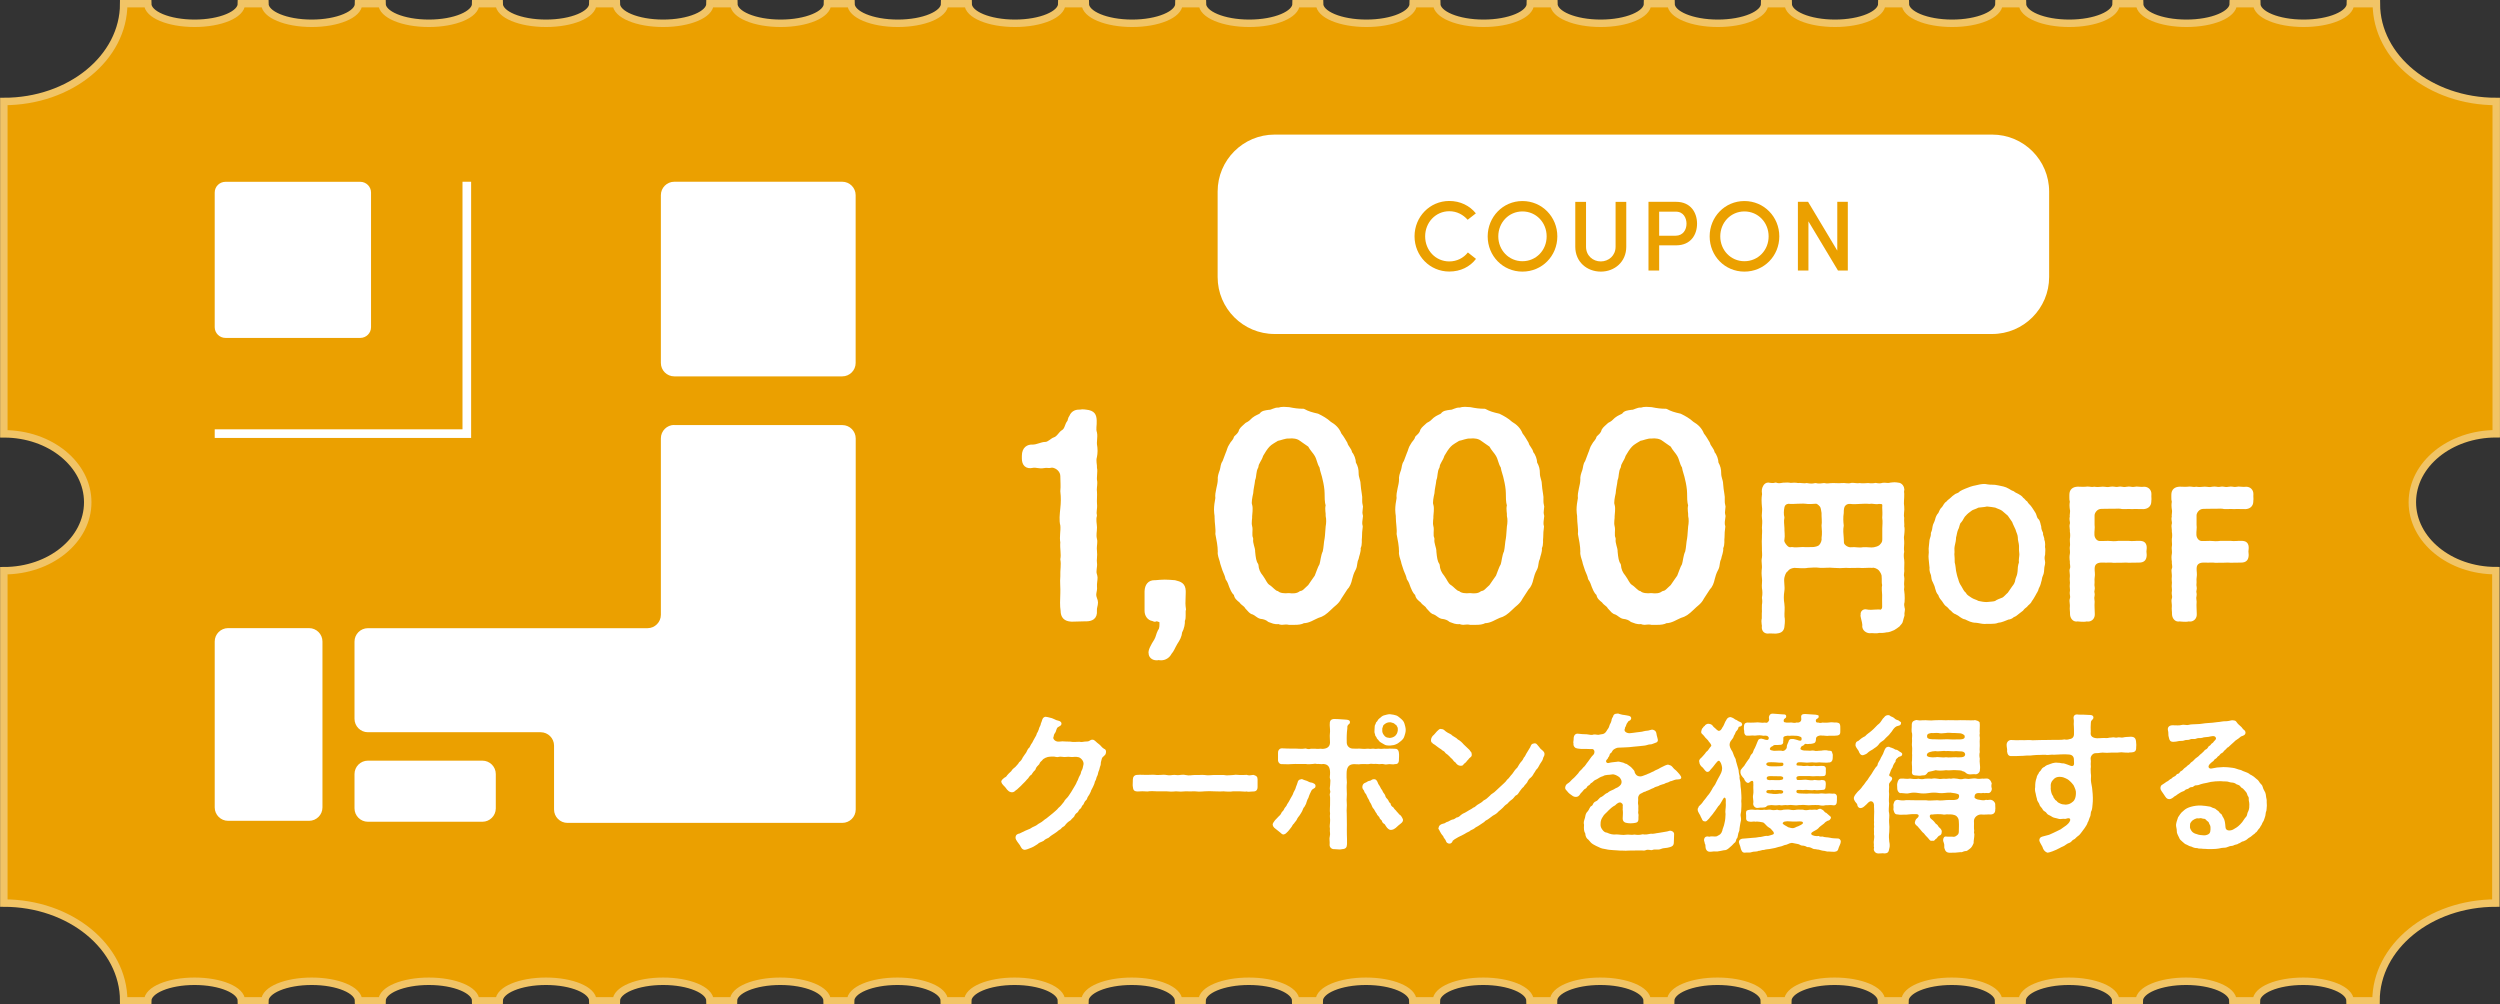
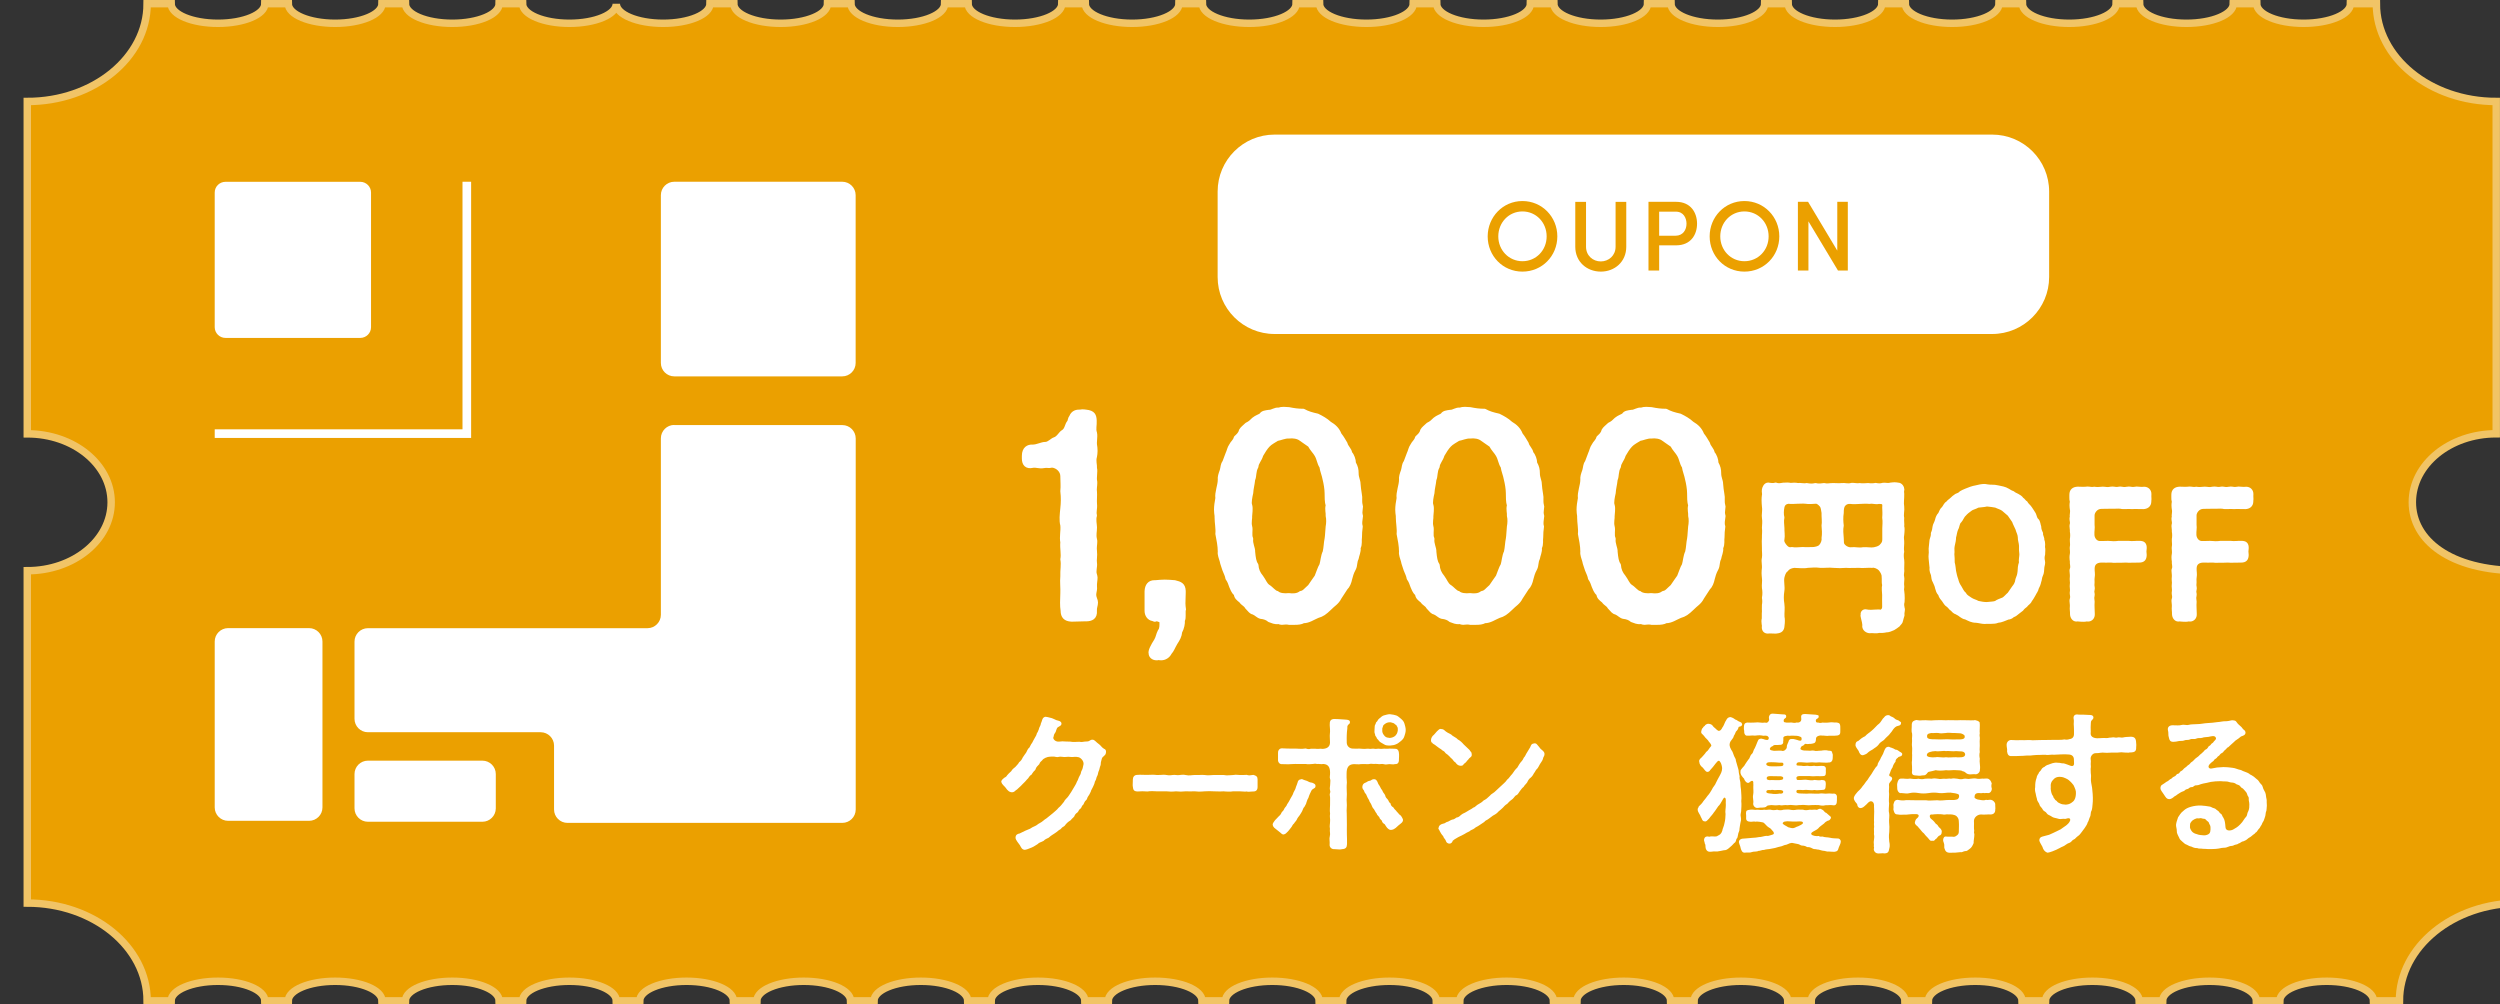
<svg xmlns="http://www.w3.org/2000/svg" version="1.1" id="レイヤー_1" x="0px" y="0px" viewBox="0 0 351.05 141.05" style="enable-background:new 0 0 351.05 141.05;" xml:space="preserve">
  <rect x="0" y="0" width="351.05" height="141.05" fill="#333333" stroke="none" />
  <style type="text/css">
	.st0{fill:#EBA000;stroke:#F1C466;stroke-width:1.046;stroke-miterlimit:10;}
	.st1{fill:#FFFFFF;}
	.st2{fill:none;stroke:#FFFFFF;stroke-width:1.211;stroke-miterlimit:10;}
	.st3{fill:#FFFFFF;stroke:#EBA000;stroke-miterlimit:10;}
	.st4{fill:#EBA000;}
	.st5{fill:#FFFFFF;stroke:#D28991;stroke-miterlimit:10;}
	.st6{fill:#D28991;}
	.st7{fill:#FFFFFF;stroke:#76927B;stroke-miterlimit:10;}
	.st8{fill:#76927B;}
	.st9{fill:#FFFFFF;stroke:#FFFFFF;stroke-width:0.5;stroke-linecap:round;stroke-linejoin:round;stroke-miterlimit:10;}
	.st10{fill:#464646;stroke:#FFFFFF;stroke-width:12;stroke-linecap:round;stroke-linejoin:round;stroke-miterlimit:10;}
	.st11{fill:#D28991;stroke:#FFFFFF;stroke-width:12;stroke-linecap:round;stroke-linejoin:round;stroke-miterlimit:10;}
	.st12{fill:#464646;}
	.st13{fill:#EBA000;stroke:#EBA000;stroke-width:0.5;stroke-linecap:round;stroke-linejoin:round;stroke-miterlimit:10;}
	.st14{fill:#D28991;stroke:#D28991;stroke-width:0.5;stroke-linecap:round;stroke-linejoin:round;stroke-miterlimit:10;}
	.st15{fill:#76927B;stroke:#76927B;stroke-width:0.5;stroke-linecap:round;stroke-linejoin:round;stroke-miterlimit:10;}
</style>
  <g>
    <g>
-       <path class="st0" d="M338.74,70.52c0-5.31,5.27-9.61,11.78-9.61V14.25c-9.29,0-16.83-6.15-16.83-13.73h-3.64    c0,1.52-2.95,2.75-6.58,2.75c-3.64,0-6.58-1.23-6.58-2.75h-3.29c0,1.52-2.95,2.75-6.58,2.75s-6.58-1.23-6.58-2.75h-3.29    c0,1.52-2.95,2.75-6.58,2.75c-3.64,0-6.58-1.23-6.58-2.75h-3.29c0,1.52-2.95,2.75-6.58,2.75c-3.63,0-6.58-1.23-6.58-2.75h-3.29    c0,1.52-2.95,2.75-6.58,2.75c-3.64,0-6.58-1.23-6.58-2.75h-3.29c0,1.52-2.95,2.75-6.58,2.75c-3.63,0-6.58-1.23-6.58-2.75h-3.29    c0,1.52-2.95,2.75-6.58,2.75c-3.64,0-6.58-1.23-6.58-2.75h-3.29c0,1.52-2.95,2.75-6.58,2.75c-3.63,0-6.58-1.23-6.58-2.75h-3.29    c0,1.52-2.95,2.75-6.58,2.75c-3.64,0-6.58-1.23-6.58-2.75h-3.29c0,1.52-2.95,2.75-6.58,2.75c-3.63,0-6.58-1.23-6.58-2.75h-3.29    c0,1.52-2.95,2.75-6.58,2.75c-3.63,0-6.58-1.23-6.58-2.75h-3.29c0,1.52-2.95,2.75-6.58,2.75c-3.64,0-6.58-1.23-6.58-2.75h-3.29    c0,1.52-2.95,2.75-6.58,2.75c-3.63,0-6.58-1.23-6.58-2.75h-3.29c0,1.52-2.95,2.75-6.58,2.75s-6.58-1.23-6.58-2.75H99.7    c0,1.52-2.95,2.75-6.58,2.75c-3.63,0-6.58-1.23-6.58-2.75h-3.29c0,1.52-2.95,2.75-6.58,2.75s-6.58-1.23-6.58-2.75h-3.29    c0,1.52-2.95,2.75-6.58,2.75c-3.64,0-6.58-1.23-6.58-2.75h-3.29c0,1.52-2.95,2.75-6.58,2.75c-3.63,0-6.58-1.23-6.58-2.75h-3.29    c0,1.52-2.95,2.75-6.58,2.75c-3.64,0-6.58-1.23-6.58-2.75h-3.37c0,7.58-7.53,13.73-16.83,13.73v46.67c6.51,0,11.78,4.3,11.78,9.61    c0,5.31-5.27,9.61-11.78,9.61v46.67c9.29,0,16.83,6.15,16.83,13.73h3.37c0-1.52,2.95-2.75,6.58-2.75c3.63,0,6.58,1.23,6.58,2.75    h3.29c0-1.52,2.95-2.75,6.58-2.75c3.64,0,6.58,1.23,6.58,2.75h3.29c0-1.52,2.95-2.75,6.58-2.75c3.63,0,6.58,1.23,6.58,2.75h3.29    c0-1.52,2.95-2.75,6.58-2.75s6.58,1.23,6.58,2.75h3.29c0-1.52,2.95-2.75,6.58-2.75c3.63,0,6.58,1.23,6.58,2.75h3.29    c0-1.52,2.95-2.75,6.58-2.75s6.58,1.23,6.58,2.75h3.29c0-1.52,2.95-2.75,6.58-2.75c3.63,0,6.58,1.23,6.58,2.75h3.29    c0-1.52,2.95-2.75,6.58-2.75c3.63,0,6.58,1.23,6.58,2.75h3.29c0-1.52,2.95-2.75,6.58-2.75c3.64,0,6.58,1.23,6.58,2.75h3.29    c0-1.52,2.95-2.75,6.58-2.75c3.63,0,6.58,1.23,6.58,2.75h3.29c0-1.52,2.95-2.75,6.58-2.75c3.64,0,6.58,1.23,6.58,2.75h3.29    c0-1.52,2.95-2.75,6.58-2.75c3.63,0,6.58,1.23,6.58,2.75h3.29c0-1.52,2.95-2.75,6.58-2.75c3.64,0,6.58,1.23,6.58,2.75h3.29    c0-1.52,2.95-2.75,6.58-2.75c3.63,0,6.58,1.23,6.58,2.75h3.29c0-1.52,2.95-2.75,6.58-2.75c3.63,0,6.58,1.23,6.58,2.75h3.29    c0-1.52,2.95-2.75,6.58-2.75c3.64,0,6.58,1.23,6.58,2.75h3.29c0-1.52,2.95-2.75,6.58-2.75c3.63,0,6.58,1.23,6.58,2.75h3.29    c0-1.52,2.95-2.75,6.58-2.75s6.58,1.23,6.58,2.75h3.29c0-1.52,2.95-2.75,6.58-2.75c3.63,0,6.58,1.23,6.58,2.75h3.64    c0-7.58,7.53-13.73,16.83-13.73V80.13C344.02,80.13,338.74,75.83,338.74,70.52z" />
+       <path class="st0" d="M338.74,70.52c0-5.31,5.27-9.61,11.78-9.61V14.25c-9.29,0-16.83-6.15-16.83-13.73h-3.64    c0,1.52-2.95,2.75-6.58,2.75c-3.64,0-6.58-1.23-6.58-2.75h-3.29c0,1.52-2.95,2.75-6.58,2.75s-6.58-1.23-6.58-2.75h-3.29    c0,1.52-2.95,2.75-6.58,2.75c-3.64,0-6.58-1.23-6.58-2.75h-3.29c0,1.52-2.95,2.75-6.58,2.75c-3.63,0-6.58-1.23-6.58-2.75h-3.29    c0,1.52-2.95,2.75-6.58,2.75c-3.64,0-6.58-1.23-6.58-2.75h-3.29c0,1.52-2.95,2.75-6.58,2.75c-3.63,0-6.58-1.23-6.58-2.75h-3.29    c0,1.52-2.95,2.75-6.58,2.75c-3.64,0-6.58-1.23-6.58-2.75h-3.29c0,1.52-2.95,2.75-6.58,2.75c-3.63,0-6.58-1.23-6.58-2.75h-3.29    c0,1.52-2.95,2.75-6.58,2.75c-3.64,0-6.58-1.23-6.58-2.75h-3.29c0,1.52-2.95,2.75-6.58,2.75c-3.63,0-6.58-1.23-6.58-2.75h-3.29    c0,1.52-2.95,2.75-6.58,2.75c-3.63,0-6.58-1.23-6.58-2.75h-3.29c0,1.52-2.95,2.75-6.58,2.75c-3.64,0-6.58-1.23-6.58-2.75h-3.29    c0,1.52-2.95,2.75-6.58,2.75c-3.63,0-6.58-1.23-6.58-2.75h-3.29c0,1.52-2.95,2.75-6.58,2.75s-6.58-1.23-6.58-2.75H99.7    c0,1.52-2.95,2.75-6.58,2.75c-3.63,0-6.58-1.23-6.58-2.75c0,1.52-2.95,2.75-6.58,2.75s-6.58-1.23-6.58-2.75h-3.29    c0,1.52-2.95,2.75-6.58,2.75c-3.64,0-6.58-1.23-6.58-2.75h-3.29c0,1.52-2.95,2.75-6.58,2.75c-3.63,0-6.58-1.23-6.58-2.75h-3.29    c0,1.52-2.95,2.75-6.58,2.75c-3.64,0-6.58-1.23-6.58-2.75h-3.37c0,7.58-7.53,13.73-16.83,13.73v46.67c6.51,0,11.78,4.3,11.78,9.61    c0,5.31-5.27,9.61-11.78,9.61v46.67c9.29,0,16.83,6.15,16.83,13.73h3.37c0-1.52,2.95-2.75,6.58-2.75c3.63,0,6.58,1.23,6.58,2.75    h3.29c0-1.52,2.95-2.75,6.58-2.75c3.64,0,6.58,1.23,6.58,2.75h3.29c0-1.52,2.95-2.75,6.58-2.75c3.63,0,6.58,1.23,6.58,2.75h3.29    c0-1.52,2.95-2.75,6.58-2.75s6.58,1.23,6.58,2.75h3.29c0-1.52,2.95-2.75,6.58-2.75c3.63,0,6.58,1.23,6.58,2.75h3.29    c0-1.52,2.95-2.75,6.58-2.75s6.58,1.23,6.58,2.75h3.29c0-1.52,2.95-2.75,6.58-2.75c3.63,0,6.58,1.23,6.58,2.75h3.29    c0-1.52,2.95-2.75,6.58-2.75c3.63,0,6.58,1.23,6.58,2.75h3.29c0-1.52,2.95-2.75,6.58-2.75c3.64,0,6.58,1.23,6.58,2.75h3.29    c0-1.52,2.95-2.75,6.58-2.75c3.63,0,6.58,1.23,6.58,2.75h3.29c0-1.52,2.95-2.75,6.58-2.75c3.64,0,6.58,1.23,6.58,2.75h3.29    c0-1.52,2.95-2.75,6.58-2.75c3.63,0,6.58,1.23,6.58,2.75h3.29c0-1.52,2.95-2.75,6.58-2.75c3.64,0,6.58,1.23,6.58,2.75h3.29    c0-1.52,2.95-2.75,6.58-2.75c3.63,0,6.58,1.23,6.58,2.75h3.29c0-1.52,2.95-2.75,6.58-2.75c3.63,0,6.58,1.23,6.58,2.75h3.29    c0-1.52,2.95-2.75,6.58-2.75c3.64,0,6.58,1.23,6.58,2.75h3.29c0-1.52,2.95-2.75,6.58-2.75c3.63,0,6.58,1.23,6.58,2.75h3.29    c0-1.52,2.95-2.75,6.58-2.75s6.58,1.23,6.58,2.75h3.29c0-1.52,2.95-2.75,6.58-2.75c3.63,0,6.58,1.23,6.58,2.75h3.64    c0-7.58,7.53-13.73,16.83-13.73V80.13C344.02,80.13,338.74,75.83,338.74,70.52z" />
    </g>
    <g>
      <g>
        <path class="st1" d="M120.15,50.97c0,1.03-0.84,1.88-1.88,1.88H94.68c-1.03,0-1.88-0.84-1.88-1.88V27.4     c0-1.03,0.84-1.88,1.88-1.88h23.59c1.03,0,1.88,0.84,1.88,1.88V50.97z" />
        <path class="st1" d="M52.1,45.95c0,0.83-0.68,1.5-1.51,1.5H31.66c-0.83,0-1.51-0.68-1.51-1.5V27.03c0-0.83,0.68-1.5,1.51-1.5     h18.93c0.83,0,1.51,0.68,1.51,1.5V45.95z" />
        <path class="st1" d="M94.68,59.67c-1.03,0-1.88,0.84-1.88,1.88v24.78c0,1.03-0.84,1.88-1.88,1.88H51.66     c-1.03,0-1.88,0.84-1.88,1.88v10.85c0,1.03,0.84,1.88,1.88,1.88h24.26c1.03,0,1.88,0.84,1.88,1.88v8.97     c0,1.03,0.84,1.88,1.88,1.88h11.26c1.03,0,2.72,0,3.75,0h9.12c1.03,0,2.72,0,3.75,0h10.72c1.03,0,1.88-0.84,1.88-1.88v-52.1     c0-1.03-0.84-1.88-1.88-1.88H94.68z" />
        <path class="st1" d="M69.62,113.51c0,1.03-0.84,1.88-1.88,1.88H51.66c-1.03,0-1.88-0.84-1.88-1.88v-4.82     c0-1.03,0.84-1.88,1.88-1.88h16.08c1.03,0,1.88,0.84,1.88,1.88V113.51z" />
        <path class="st1" d="M30.15,113.38c0,1.03,0.84,1.88,1.88,1.88H43.4c1.03,0,1.88-0.84,1.88-1.88v-23.3     c0-1.03-0.84-1.88-1.88-1.88H32.03c-1.03,0-1.88,0.84-1.88,1.88V113.38z" />
      </g>
      <polyline class="st2" points="65.55,25.52 65.55,60.89 30.15,60.89   " />
    </g>
    <g>
      <g>
        <g>
          <path class="st9" d="M153.93,84.61c0,0.42-0.19,0.72-0.15,1.14c0.08,0.99-0.53,1.25-1.29,1.25h-0.27      c-0.49,0-1.06,0.04-1.52,0.04h-0.27c-0.84-0.04-1.25-0.46-1.25-1.29c-0.11-0.65-0.08-1.56-0.04-2.43c0.04-0.72-0.08-1.6,0-2.39      c-0.04-0.87,0.15-1.63,0-2.39c0.15-0.76-0.08-1.48,0-2.39c-0.15-0.76,0.08-1.6,0-2.39c-0.19-0.68-0.08-1.56,0-2.39      c0.08-0.72,0.11-1.48,0-2.39c0.08-0.84,0-1.25,0-2.13c0-0.72-0.65-1.37-1.41-1.44c-0.57,0.15-0.61-0.04-1.22,0.08      c-0.57,0.11-1.06-0.15-1.52-0.04c-0.84,0.19-1.25-0.27-1.25-1.06v-0.38c0-1.06,0.65-1.37,1.25-1.33c0.68,0,1.25-0.38,1.82-0.38      c0.46,0,0.95-0.57,1.25-0.65c0.53-0.15,0.84-0.84,1.18-1.03c0.53-0.3,0.49-0.95,0.84-1.37c0.15-0.19,0.04-0.38,0.34-0.8      c0.19-0.46,0.61-0.68,1.06-0.68h0.19c0.15-0.04,0.27-0.04,0.34-0.04c0.11,0,0.23,0,0.49,0.04c1.06,0.11,1.22,0.57,1.25,1.29      c0.04,0.65-0.15,1.18,0.04,1.71c0.04,0.15,0.04,0.34,0.04,0.49c0,0.46-0.08,0.84-0.04,1.18c0.04,0.23,0.08,0.53,0.08,0.87      c0,0.3-0.04,0.61-0.08,0.8c-0.19,0.65,0.04,1.14,0,1.63c0.04,0.11,0.04,0.27,0.04,0.42c0,0.46-0.08,0.95-0.04,1.25      c0.04,0.15,0.04,0.27,0.04,0.42c0,0.42-0.11,0.84-0.04,1.25c0.04,0.46-0.04,1.22,0,1.63c0.08,0.76-0.15,1.14,0,1.67      c-0.19,0.61,0,1.25,0,1.67c0,0.65-0.15,1.03,0,1.67c0.04,0.11,0.04,0.23,0.04,0.34c0,0.38-0.11,0.84-0.04,1.33      c0.08,0.65-0.08,1.25,0,1.67c0.08,0.53-0.19,1.14,0,1.63c0.04,0.15,0.08,0.3,0.08,0.42c0,0.38-0.11,0.8-0.08,1.25      c0.08,0.72-0.27,0.95,0,1.67C153.89,84.27,153.93,84.46,153.93,84.61z" />
          <path class="st9" d="M166.24,85.86v0.11c0,0.15,0,0.34,0,0.49c0,0.23,0,0.46-0.11,0.68c0.04,0.38-0.08,1.06-0.38,1.6      c-0.04,0.57-0.3,1.03-0.65,1.56c-0.38,0.65-0.46,0.99-0.8,1.37c-0.27,0.53-0.76,0.8-1.25,0.8c-0.11,0-0.23,0-0.34-0.04      c-0.11,0.04-0.19,0.04-0.3,0.04c-0.57,0-0.87-0.38-0.87-0.72c-0.11-0.34,0.3-1.1,0.76-1.82c0.27-0.46,0.27-0.84,0.53-1.33      c0.27-0.3,0.23-0.87,0.23-1.18c0-0.34-0.3-0.3-0.65-0.46c-0.3,0.19-0.27,0.08-0.53,0c-0.57-0.08-0.91-0.61-0.91-1.18v-2.77      c0.04-0.8,0.42-1.29,1.14-1.29h0.15c0.49-0.04,0.87-0.08,1.29-0.08c0.46,0,0.87,0.04,1.41,0.08c0.8,0.19,1.25,0.38,1.29,1.25      v0.3c0,0.46-0.04,0.95-0.04,1.48c0,0.27,0.04,0.53,0.08,0.84C166.24,85.67,166.24,85.79,166.24,85.86z" />
          <path class="st9" d="M191.11,73.93c-0.08,0.57-0.11,0.99-0.11,1.52c-0.08,0.42,0.08,0.95-0.19,1.48      c0.08,0.53-0.23,1.1-0.27,1.48c-0.27,0.53-0.15,0.99-0.38,1.44c-0.34,0.61-0.42,1.03-0.53,1.41c-0.11,0.53-0.3,1.03-0.65,1.37      l-0.84,1.29c-0.38,0.76-0.87,0.95-1.41,1.52c-0.68,0.65-1.03,0.91-1.71,1.1c-0.65,0.27-1.25,0.72-1.98,0.72      c-0.34,0.19-0.76,0.23-1.22,0.23h-0.84c-0.11-0.04-0.23-0.04-0.34-0.04c-0.04,0-0.11,0-0.15,0c-0.19,0-0.34,0.04-0.49,0.04      c-0.15,0-0.27-0.04-0.46-0.11c-0.57,0.08-0.84-0.11-1.33-0.27c-0.23-0.23-0.68-0.42-1.18-0.46c-0.42-0.11-0.61-0.42-1.06-0.61      c-0.3-0.04-0.49-0.3-0.91-0.76c-0.23-0.42-0.53-0.42-0.84-0.87c-0.38-0.3-0.68-0.53-0.72-0.99c-0.42-0.34-0.49-0.76-0.65-1.06      c-0.15-0.42-0.23-0.72-0.53-1.14c-0.04-0.34-0.23-0.72-0.42-1.18c-0.15-0.53-0.3-0.8-0.38-1.25c-0.11-0.34-0.34-0.99-0.27-1.29      c0-0.87-0.19-1.75-0.34-2.54c0.08-0.65-0.11-1.56-0.11-2.32c0-0.08,0-0.11,0-0.19c-0.04-0.27-0.08-0.57-0.08-0.87      c0-0.49,0.08-1.06,0.19-1.63c-0.11-0.8,0.34-1.79,0.34-2.58c-0.04-0.42,0.08-0.76,0.27-1.29c0.15-0.49,0.08-0.8,0.38-1.22      l0.46-1.22c0.15-0.27,0.19-0.72,0.49-1.14c0.15-0.34,0.53-0.57,0.65-1.06c0.23-0.23,0.61-0.49,0.72-0.99      c0.19-0.34,0.46-0.49,0.84-0.87c0.42-0.19,0.65-0.42,0.95-0.72c0.42-0.34,0.8-0.42,1.06-0.61c0.19-0.34,0.61-0.38,1.18-0.46      c0.3,0.04,0.83-0.38,1.29-0.3c0.23-0.08,0.46-0.11,0.72-0.11c0.23,0,0.46,0.04,0.72,0.04c0.76,0.15,1.29,0.23,2.05,0.23      c0.61,0.34,1.14,0.49,1.98,0.68c0.61,0.3,1.18,0.61,1.71,1.1c0.65,0.38,1.14,0.84,1.41,1.56c0.42,0.53,0.53,0.8,0.84,1.29      c0.08,0.46,0.61,0.84,0.65,1.33c0.3,0.3,0.53,0.95,0.53,1.41c0.3,0.53,0.38,0.91,0.38,1.44c0,0.65,0.27,1.03,0.27,1.48      c0.04,0.46,0.08,0.91,0.19,1.52c0.11,0.42-0.04,0.91,0.11,1.48c0,0.08,0.04,0.11,0.04,0.19c0,0.23-0.08,0.53-0.08,0.84      c0,0.15,0.04,0.34,0.08,0.49C191.07,73.1,190.96,73.48,191.11,73.93z M186.4,72.45c0.04-0.46-0.15-0.91,0-1.48      c-0.15-0.46-0.15-1.22-0.15-1.75c0-0.53-0.15-1.41-0.27-1.86c-0.11-0.65-0.38-1.22-0.46-1.82c-0.34-0.49-0.34-1.03-0.68-1.63      c-0.23-0.42-0.68-0.84-0.95-1.37c-0.57-0.42-0.8-0.53-1.25-0.87c-0.38-0.3-1.06-0.42-1.67-0.34c-0.53-0.04-1.18,0.27-1.63,0.34      c-0.34,0.23-0.95,0.53-1.25,0.87c-0.3,0.3-0.72,0.95-0.95,1.37c-0.19,0.68-0.65,1.06-0.68,1.63c-0.38,0.65-0.23,1.33-0.46,1.82      c-0.08,0.76-0.23,1.18-0.27,1.86c-0.11,0.49-0.3,1.37-0.15,1.71c0.15,0.49,0,1.22,0,1.52c0.04,0.27-0.15,0.91,0,1.48      c0.15,0.49-0.11,1.22,0.15,1.71c-0.11,0.72,0.3,1.29,0.27,1.86c0.08,0.8,0.15,1.41,0.46,1.82c0.04,0.68,0.27,1.18,0.68,1.67      c0.42,0.57,0.53,1.03,0.95,1.33c0.46,0.27,0.87,0.87,1.25,0.91c0.3,0.3,1.06,0.38,1.63,0.3c0.53,0.08,1.22,0.08,1.67-0.3      c0.46-0.04,0.68-0.42,1.25-0.91c0.34-0.46,0.65-0.99,0.95-1.37c0.23-0.53,0.42-1.22,0.68-1.63c0.15-0.46,0.19-1.29,0.46-1.82      c0.15-0.65,0.15-1.33,0.27-1.86c0.08-0.46,0.08-1.1,0.15-1.71C186.48,73.55,186.51,72.87,186.4,72.45z" />
          <path class="st9" d="M216.56,73.93c-0.08,0.57-0.11,0.99-0.11,1.52c-0.08,0.42,0.08,0.95-0.19,1.48      c0.08,0.53-0.23,1.1-0.27,1.48c-0.27,0.53-0.15,0.99-0.38,1.44c-0.34,0.61-0.42,1.03-0.53,1.41c-0.11,0.53-0.3,1.03-0.65,1.37      l-0.84,1.29c-0.38,0.76-0.87,0.95-1.41,1.52c-0.68,0.65-1.03,0.91-1.71,1.1c-0.65,0.27-1.25,0.72-1.98,0.72      c-0.34,0.19-0.76,0.23-1.22,0.23h-0.84c-0.11-0.04-0.23-0.04-0.34-0.04c-0.04,0-0.11,0-0.15,0c-0.19,0-0.34,0.04-0.49,0.04      c-0.15,0-0.27-0.04-0.46-0.11c-0.57,0.08-0.84-0.11-1.33-0.27c-0.23-0.23-0.68-0.42-1.18-0.46c-0.42-0.11-0.61-0.42-1.06-0.61      c-0.3-0.04-0.49-0.3-0.91-0.76c-0.23-0.42-0.53-0.42-0.84-0.87c-0.38-0.3-0.68-0.53-0.72-0.99c-0.42-0.34-0.49-0.76-0.65-1.06      c-0.15-0.42-0.23-0.72-0.53-1.14c-0.04-0.34-0.23-0.72-0.42-1.18c-0.15-0.53-0.3-0.8-0.38-1.25c-0.11-0.34-0.34-0.99-0.27-1.29      c0-0.87-0.19-1.75-0.34-2.54c0.08-0.65-0.11-1.56-0.11-2.32c0-0.08,0-0.11,0-0.19c-0.04-0.27-0.08-0.57-0.08-0.87      c0-0.49,0.08-1.06,0.19-1.63c-0.11-0.8,0.34-1.79,0.34-2.58c-0.04-0.42,0.08-0.76,0.27-1.29c0.15-0.49,0.08-0.8,0.38-1.22      l0.46-1.22c0.15-0.27,0.19-0.72,0.49-1.14c0.15-0.34,0.53-0.57,0.65-1.06c0.23-0.23,0.61-0.49,0.72-0.99      c0.19-0.34,0.46-0.49,0.84-0.87c0.42-0.19,0.65-0.42,0.95-0.72c0.42-0.34,0.8-0.42,1.06-0.61c0.19-0.34,0.61-0.38,1.18-0.46      c0.3,0.04,0.83-0.38,1.29-0.3c0.23-0.08,0.46-0.11,0.72-0.11c0.23,0,0.46,0.04,0.72,0.04c0.76,0.15,1.29,0.23,2.05,0.23      c0.61,0.34,1.14,0.49,1.98,0.68c0.61,0.3,1.18,0.61,1.71,1.1c0.65,0.38,1.14,0.84,1.41,1.56c0.42,0.53,0.53,0.8,0.84,1.29      c0.08,0.46,0.61,0.84,0.65,1.33c0.3,0.3,0.53,0.95,0.53,1.41c0.3,0.53,0.38,0.91,0.38,1.44c0,0.65,0.27,1.03,0.27,1.48      c0.04,0.46,0.08,0.91,0.19,1.52c0.11,0.42-0.04,0.91,0.11,1.48c0,0.08,0.04,0.11,0.04,0.19c0,0.23-0.08,0.53-0.08,0.84      c0,0.15,0.04,0.34,0.08,0.49C216.53,73.1,216.41,73.48,216.56,73.93z M211.85,72.45c0.04-0.46-0.15-0.91,0-1.48      c-0.15-0.46-0.15-1.22-0.15-1.75c0-0.53-0.15-1.41-0.27-1.86c-0.11-0.65-0.38-1.22-0.46-1.82c-0.34-0.49-0.34-1.03-0.68-1.63      c-0.23-0.42-0.68-0.84-0.95-1.37c-0.57-0.42-0.8-0.53-1.25-0.87c-0.38-0.3-1.06-0.42-1.67-0.34c-0.53-0.04-1.18,0.27-1.63,0.34      c-0.34,0.23-0.95,0.53-1.25,0.87c-0.3,0.3-0.72,0.95-0.95,1.37c-0.19,0.68-0.65,1.06-0.68,1.63c-0.38,0.65-0.23,1.33-0.46,1.82      c-0.08,0.76-0.23,1.18-0.27,1.86c-0.11,0.49-0.3,1.37-0.15,1.71c0.15,0.49,0,1.22,0,1.52c0.04,0.27-0.15,0.91,0,1.48      c0.15,0.49-0.11,1.22,0.15,1.71c-0.11,0.72,0.3,1.29,0.27,1.86c0.08,0.8,0.15,1.41,0.46,1.82c0.04,0.68,0.27,1.18,0.68,1.67      c0.42,0.57,0.53,1.03,0.95,1.33c0.46,0.27,0.87,0.87,1.25,0.91c0.3,0.3,1.06,0.38,1.63,0.3c0.53,0.08,1.22,0.08,1.67-0.3      c0.46-0.04,0.68-0.42,1.25-0.91c0.34-0.46,0.65-0.99,0.95-1.37c0.23-0.53,0.42-1.22,0.68-1.63c0.15-0.46,0.19-1.29,0.46-1.82      c0.15-0.65,0.15-1.33,0.27-1.86c0.08-0.46,0.08-1.1,0.15-1.71C211.93,73.55,211.97,72.87,211.85,72.45z" />
          <path class="st9" d="M242.02,73.93c-0.08,0.57-0.11,0.99-0.11,1.52c-0.08,0.42,0.08,0.95-0.19,1.48      c0.08,0.53-0.23,1.1-0.27,1.48c-0.27,0.53-0.15,0.99-0.38,1.44c-0.34,0.61-0.42,1.03-0.53,1.41c-0.11,0.53-0.3,1.03-0.65,1.37      l-0.84,1.29c-0.38,0.76-0.87,0.95-1.41,1.52c-0.68,0.65-1.03,0.91-1.71,1.1c-0.65,0.27-1.25,0.72-1.98,0.72      c-0.34,0.19-0.76,0.23-1.22,0.23h-0.84c-0.11-0.04-0.23-0.04-0.34-0.04c-0.04,0-0.11,0-0.15,0c-0.19,0-0.34,0.04-0.49,0.04      c-0.15,0-0.27-0.04-0.46-0.11c-0.57,0.08-0.84-0.11-1.33-0.27c-0.23-0.23-0.68-0.42-1.18-0.46c-0.42-0.11-0.61-0.42-1.06-0.61      c-0.3-0.04-0.49-0.3-0.91-0.76c-0.23-0.42-0.53-0.42-0.84-0.87c-0.38-0.3-0.68-0.53-0.72-0.99c-0.42-0.34-0.49-0.76-0.65-1.06      c-0.15-0.42-0.23-0.72-0.53-1.14c-0.04-0.34-0.23-0.72-0.42-1.18c-0.15-0.53-0.3-0.8-0.38-1.25c-0.11-0.34-0.34-0.99-0.27-1.29      c0-0.87-0.19-1.75-0.34-2.54c0.08-0.65-0.11-1.56-0.11-2.32c0-0.08,0-0.11,0-0.19c-0.04-0.27-0.08-0.57-0.08-0.87      c0-0.49,0.08-1.06,0.19-1.63c-0.11-0.8,0.34-1.79,0.34-2.58c-0.04-0.42,0.08-0.76,0.27-1.29c0.15-0.49,0.08-0.8,0.38-1.22      l0.46-1.22c0.15-0.27,0.19-0.72,0.49-1.14c0.15-0.34,0.53-0.57,0.65-1.06c0.23-0.23,0.61-0.49,0.72-0.99      c0.19-0.34,0.46-0.49,0.84-0.87c0.42-0.19,0.65-0.42,0.95-0.72c0.42-0.34,0.8-0.42,1.06-0.61c0.19-0.34,0.61-0.38,1.18-0.46      c0.3,0.04,0.83-0.38,1.29-0.3c0.23-0.08,0.46-0.11,0.72-0.11c0.23,0,0.46,0.04,0.72,0.04c0.76,0.15,1.29,0.23,2.05,0.23      c0.61,0.34,1.14,0.49,1.98,0.68c0.61,0.3,1.18,0.61,1.71,1.1c0.65,0.38,1.14,0.84,1.41,1.56c0.42,0.53,0.53,0.8,0.84,1.29      c0.08,0.46,0.61,0.84,0.65,1.33c0.3,0.3,0.53,0.95,0.53,1.41c0.3,0.53,0.38,0.91,0.38,1.44c0,0.65,0.27,1.03,0.27,1.48      c0.04,0.46,0.08,0.91,0.19,1.52c0.11,0.42-0.04,0.91,0.11,1.48c0,0.08,0.04,0.11,0.04,0.19c0,0.23-0.08,0.53-0.08,0.84      c0,0.15,0.04,0.34,0.08,0.49C241.98,73.1,241.86,73.48,242.02,73.93z M237.3,72.45c0.04-0.46-0.15-0.91,0-1.48      c-0.15-0.46-0.15-1.22-0.15-1.75c0-0.53-0.15-1.41-0.27-1.86c-0.11-0.65-0.38-1.22-0.46-1.82c-0.34-0.49-0.34-1.03-0.68-1.63      c-0.23-0.42-0.68-0.84-0.95-1.37c-0.57-0.42-0.8-0.53-1.25-0.87c-0.38-0.3-1.06-0.42-1.67-0.34c-0.53-0.04-1.18,0.27-1.63,0.34      c-0.34,0.23-0.95,0.53-1.25,0.87c-0.3,0.3-0.72,0.95-0.95,1.37c-0.19,0.68-0.65,1.06-0.68,1.63c-0.38,0.65-0.23,1.33-0.46,1.82      c-0.08,0.76-0.23,1.18-0.27,1.86c-0.11,0.49-0.3,1.37-0.15,1.71c0.15,0.49,0,1.22,0,1.52c0.04,0.27-0.15,0.91,0,1.48      c0.15,0.49-0.11,1.22,0.15,1.71c-0.11,0.72,0.3,1.29,0.27,1.86c0.08,0.8,0.15,1.41,0.46,1.82c0.04,0.68,0.27,1.18,0.68,1.67      c0.42,0.57,0.53,1.03,0.95,1.33c0.46,0.27,0.87,0.87,1.25,0.91c0.3,0.3,1.06,0.38,1.63,0.3c0.53,0.08,1.22,0.08,1.67-0.3      c0.46-0.04,0.68-0.42,1.25-0.91c0.34-0.46,0.65-0.99,0.95-1.37c0.23-0.53,0.42-1.22,0.68-1.63c0.15-0.46,0.19-1.29,0.46-1.82      c0.15-0.65,0.15-1.33,0.27-1.86c0.08-0.46,0.08-1.1,0.15-1.71C237.38,73.55,237.42,72.87,237.3,72.45z" />
          <path class="st9" d="M267.24,85.53c0,0.31-0.12,0.62-0.05,0.84c-0.12,0.36-0.14,0.5-0.22,0.79c-0.05,0.29-0.22,0.34-0.41,0.62      c-0.19,0.17-0.48,0.34-0.7,0.48c-0.29,0.12-0.67,0.31-1.01,0.29c-0.26,0.07-0.72,0.1-1.01,0.07c-0.41,0.14-0.89-0.02-1.34,0.05      c-0.5-0.07-0.84-0.46-0.74-0.91c-0.02-0.5-0.34-1.3-0.24-1.44c-0.05-0.36,0.22-0.58,0.55-0.5c0.38,0.1,0.96,0.05,1.39,0.02      c0.5-0.07,0.77,0.14,0.86-0.1c0.19-0.19,0.24-0.29,0.22-0.82c0-0.53-0.02-0.89,0-1.37c-0.02-0.41-0.1-1.03,0-1.39      c-0.1-0.41-0.02-0.74-0.07-1.18c0.02-0.38-0.22-0.77-0.48-1.08c-0.24-0.26-0.82-0.5-1.08-0.41c-0.53-0.05-1.34,0.07-1.87,0      c-0.65-0.02-1.25,0.05-1.82,0c-0.53,0.05-1.18,0.05-1.8,0c-0.53-0.07-1.13,0.02-1.8,0c-0.7-0.1-1.3-0.02-1.8,0      c-0.53,0.12-1.42,0-1.9,0c-0.43,0.07-0.79,0.17-1.06,0.55c-0.34,0.22-0.46,0.7-0.55,1.06c-0.1,0.6,0.1,1.3,0,1.87      c-0.1,0.65-0.1,1.25,0,1.82c0.1,0.67-0.02,1.27,0.02,1.82c0.07,0.38,0.07,0.74,0,1.25c-0.02,0.53-0.26,0.79-0.82,0.84      c-0.07,0.02-0.14,0.02-0.26,0.02c-0.19,0-0.43-0.02-0.65-0.02c-0.05,0-0.1,0-0.14,0c-0.07,0.02-0.12,0.02-0.22,0.02      c-0.43,0-0.67-0.31-0.58-0.84c-0.02-0.14-0.07-0.41-0.07-0.65c0-0.12,0.02-0.26,0.05-0.36c0.02-0.36-0.02-0.7,0.02-0.98      c0-0.22-0.02-0.6,0-0.96c0.05-0.22,0.07-0.65,0-0.98c0.1-0.5,0.07-1.01,0-1.39c-0.05-0.43,0.07-0.96,0-1.39      c-0.02-0.24-0.05-0.48-0.05-0.7c0-0.24,0.02-0.48,0.05-0.72c0.02-0.38-0.05-0.7-0.05-1.01c0-0.12,0.02-0.26,0.05-0.41      c0.07-0.5-0.02-0.86,0-1.42c0-0.26-0.02-0.58-0.02-0.91c0-0.14,0-0.31,0.02-0.48c-0.02-0.46,0.07-0.84,0-1.42      c0-0.38,0.1-0.79,0-1.39c-0.02-0.1-0.02-0.19-0.02-0.31c0-0.38,0.1-0.84,0.02-1.27c-0.02-0.26-0.05-0.58-0.05-0.91      c0-0.22,0.02-0.46,0.05-0.7c0.05-0.12-0.02-0.31-0.02-0.55c0-0.07,0-0.14,0.02-0.24c0.05-0.24,0.22-0.7,0.62-0.72      c0.29,0.05,0.74,0.12,1.06,0c0.36,0.14,0.58,0.1,1.06,0.02c0.19-0.02,0.36-0.02,0.55-0.02c0.17,0,0.31,0,0.48,0.05      c0.31-0.02,0.65-0.07,1.03,0.02c0.31-0.07,0.82,0.1,1.22,0c0.46,0.07,0.74,0.12,1.25,0c0.43,0.12,0.84,0.05,1.22,0      c0.41,0.12,0.77,0,1.25,0c0.43,0,0.77,0.05,1.25,0c0.36-0.05,0.84,0.12,1.25,0c0.29-0.1,0.86,0.1,1.22,0      c0.34,0.07,0.86,0.02,1.22,0c0.26,0.05,0.74,0.05,1.03-0.02c0.38,0.07,0.65,0.1,1.06-0.02c0.22-0.05,0.67,0.1,1.03-0.02      c0.22-0.02,0.38-0.05,0.55-0.05s0.34,0.02,0.5,0.05c0.43,0,0.65,0.46,0.65,0.72c-0.1,0.38,0.02,0.58-0.02,0.79      c0.02,0.43-0.1,1.08,0,1.61c0.07,0.5-0.12,1.13,0,1.58c-0.05,0.41,0.05,0.89,0,1.18c0.05,0.17,0.05,0.31,0.05,0.48      c0,0.22-0.02,0.43-0.05,0.72c-0.1,0.48,0.02,0.7,0,1.18c-0.02,0.5-0.07,0.86,0,1.2c-0.1,0.29-0.05,0.91,0,1.18      c0.05,0.5-0.02,0.77,0,1.2c0.07,0.48-0.12,0.72,0,1.18c0.02,0.07,0.02,0.14,0.02,0.24c0,0.31-0.07,0.74-0.02,0.94      c0.05,0.22-0.07,0.53,0,0.74c0.05,0.36,0.07,0.72,0.07,1.03c0,0.19,0,0.36-0.02,0.53c-0.12,0.36-0.02,0.67,0.02,0.94V85.53z       M256.03,75.56c0.1-0.55,0.05-1.27,0-1.78c0.1-0.41-0.02-1.25,0-1.78c-0.05-0.38-0.12-0.84-0.29-1.03      c-0.26-0.31-0.58-0.55-0.84-0.48c-0.31,0.02-0.98,0.07-1.34,0c-0.41-0.05-0.77,0-1.27,0c-0.36,0.02-0.7,0.05-1.18,0      c-0.38,0.05-0.7,0.26-0.79,0.72c-0.1,0.48-0.12,1.06,0,1.46c-0.12,0.5-0.02,0.96,0,1.49c-0.02,0.43,0.1,1.08,0,1.58      c-0.1,0.36,0.17,0.74,0.43,1.03c0.26,0.29,0.55,0.38,0.86,0.29c0.43,0.1,0.96,0.02,1.56,0c0.41,0.05,1.03,0,1.54,0      c0.26-0.05,0.72-0.1,0.96-0.41C255.89,76.41,256.1,75.93,256.03,75.56z M264.55,72.69c0.05-0.58,0.02-0.89,0-1.46      c0.07-0.62-0.1-0.72-0.72-0.72c-0.5,0.12-0.86-0.1-1.3,0c-0.5-0.05-0.91-0.02-1.34,0c-0.53,0.02-0.89,0.07-1.37,0      c-0.36-0.02-0.67,0.07-0.91,0.36s-0.26,0.72-0.26,1.15c-0.1,0.6-0.07,1.27,0,1.78c-0.12,0.58-0.05,1.2,0,1.78      c0.05,0.53-0.07,0.79,0.29,1.13c0.38,0.36,0.84,0.43,1.06,0.38c0.46-0.07,1.01,0.12,1.61,0c0.58-0.05,1.1,0.1,1.58,0      c0.17-0.05,0.58-0.1,0.89-0.36c0.36-0.36,0.48-0.58,0.48-0.96c0.02-0.38-0.02-1.15,0-1.58      C264.55,73.81,264.65,73.31,264.55,72.69z" />
          <path class="st9" d="M286.95,77.2c0,0.05,0,0.07,0,0.12c0,0.14-0.02,0.26-0.02,0.41v0.1c-0.1,0.36-0.1,0.67-0.02,0.96      c0.02,0.07,0.02,0.14,0.02,0.19c0,0.31-0.12,0.55-0.12,0.79c0,0.24-0.05,0.77-0.17,0.96c-0.19,0.38-0.14,0.67-0.26,0.94      c-0.05,0.29-0.22,0.72-0.34,0.91c-0.05,0.34-0.31,0.62-0.41,0.86c-0.14,0.24-0.36,0.65-0.53,0.84c-0.14,0.38-0.5,0.5-0.62,0.74      c-0.17,0.1-0.48,0.38-0.58,0.55c-0.12,0.12-0.29,0.19-0.6,0.46c-0.29,0.22-0.31,0.29-0.65,0.41c-0.24,0.24-0.5,0.31-0.67,0.31      c-0.48,0.17-0.94,0.43-1.46,0.46c-0.26,0.12-0.58,0.14-0.89,0.14h-0.62c-0.1,0.02-0.19,0.02-0.31,0.02      c-0.41,0-0.82-0.14-1.22-0.17c-0.6,0-0.94-0.22-1.46-0.46c-0.24,0-0.55-0.24-0.67-0.31c-0.19-0.17-0.46-0.31-0.65-0.41      c-0.22-0.05-0.43-0.26-0.6-0.46c-0.17-0.05-0.31-0.36-0.58-0.55c-0.31-0.19-0.38-0.41-0.62-0.74c-0.17-0.19-0.41-0.46-0.5-0.82      c-0.29-0.34-0.31-0.48-0.43-0.89c-0.05-0.34-0.24-0.65-0.34-0.91c-0.17-0.26-0.17-0.5-0.24-0.94c-0.07-0.19-0.26-0.58-0.19-0.96      c-0.02-0.36-0.1-0.74-0.1-0.96c-0.02-0.22-0.05-0.46-0.05-0.65c0-0.12,0-0.24,0.02-0.34c0.02-0.07,0.02-0.14,0.02-0.22      c0-0.17-0.02-0.36-0.02-0.53c0-0.07,0.02-0.14,0.02-0.22l0.1-0.98c0.12-0.41,0.22-0.62,0.19-0.96c0.14-0.29,0.22-0.65,0.24-0.94      c0.02-0.22,0.26-0.58,0.34-0.91c0.07-0.34,0.22-0.67,0.43-0.86c0.17-0.34,0.22-0.6,0.5-0.82c0.24-0.31,0.29-0.58,0.62-0.77      c0.1-0.17,0.43-0.36,0.58-0.53c0.07-0.1,0.34-0.29,0.6-0.48c0.26-0.1,0.5-0.19,0.65-0.38c0.26-0.14,0.38-0.22,0.7-0.34      c0.46-0.19,0.94-0.38,1.44-0.46c0.41-0.1,0.79-0.19,1.15-0.19c0.12,0,0.26,0.02,0.38,0.05c0.55,0.1,0.96,0,1.51,0.14      c0.5,0.12,0.94,0.14,1.46,0.46c0.22,0.12,0.34,0.24,0.67,0.34c0.17,0.17,0.38,0.24,0.65,0.38c0.19,0.1,0.5,0.29,0.6,0.48      c0.29,0.19,0.34,0.41,0.58,0.53c0.1,0.26,0.5,0.55,0.62,0.77c0.22,0.36,0.34,0.48,0.53,0.82c0.12,0.22,0.17,0.7,0.41,0.86      c0.24,0.24,0.24,0.7,0.34,0.91c0,0.38,0.12,0.65,0.26,0.94c-0.05,0.38,0.22,0.6,0.17,0.96c0.1,0.19,0.12,0.38,0.12,0.6      c0,0.12-0.02,0.24-0.02,0.38C286.95,77.01,286.95,77.1,286.95,77.2z M283.81,77.82c-0.05-0.38-0.07-0.72-0.05-1.18      c-0.02-0.46-0.19-0.82-0.17-1.2c-0.02-0.46-0.22-0.72-0.34-1.18c-0.12-0.29-0.36-0.72-0.48-1.08l-0.65-0.94      c-0.24-0.19-0.43-0.38-0.84-0.72c-0.34-0.24-0.7-0.31-1.03-0.48c-0.31-0.07-0.77-0.12-1.25-0.17c-0.46,0.12-0.86,0.1-1.27,0.17      c-0.41,0.24-0.82,0.29-1.03,0.48c-0.29,0.19-0.67,0.5-0.84,0.72c-0.29,0.24-0.43,0.72-0.65,0.94c-0.31,0.24-0.29,0.82-0.48,1.08      c-0.19,0.46-0.19,0.79-0.31,1.18c0,0.34-0.07,0.72-0.19,1.2c-0.1,0.46,0.02,0.77-0.05,1.18c0.02,0.34,0.07,0.79,0.05,1.18      c0.12,0.43,0.14,0.86,0.19,1.2c0.07,0.34,0.17,0.82,0.31,1.18c0.12,0.43,0.19,0.65,0.48,1.08c0.22,0.34,0.31,0.67,0.65,0.94      c0.17,0.36,0.48,0.48,0.84,0.74c0.36,0.24,0.65,0.26,1.03,0.48c0.38,0.07,0.72,0.17,1.25,0.17c0.55-0.07,0.96-0.05,1.27-0.17      c0.29-0.22,0.62-0.31,1.03-0.48c0.24-0.1,0.6-0.55,0.84-0.74l0.65-0.94c0.19-0.22,0.43-0.58,0.48-1.08      c0.19-0.46,0.26-0.67,0.31-1.15c0.02-0.41,0.02-0.74,0.19-1.22C283.69,78.61,283.81,78.16,283.81,77.82z" />
          <path class="st9" d="M301.84,69.56c0,0.17,0.02,0.36,0.02,0.53c0,0.1,0,0.17-0.02,0.26v0.05c0,0.6-0.43,0.82-0.86,0.84      c-0.55,0.02-1.08-0.05-1.61,0c-0.55-0.07-1.18,0.07-1.58-0.05c-0.46-0.05-0.77,0.02-1.3,0c-0.62-0.02-0.98,0.02-1.44,0.02      c-0.72,0-1.18,0.7-1.18,1.15v1.32c0.07,0.5-0.05,0.84-0.02,1.44c0.02,0.48,0.36,1.06,0.96,1.1c0.41-0.02,0.67,0.02,1.2-0.02      c0.53,0.05,1.03,0.07,1.44,0c0.53-0.02,0.89,0.02,1.46,0c0.55,0.07,0.94-0.02,1.46,0c0.6-0.02,0.86,0.19,0.82,0.84      c-0.05,0.24-0.05,0.5,0,0.89c-0.02,0.53-0.19,0.82-0.82,0.82c-0.55,0-1.03,0.02-1.46,0.02c-0.53-0.05-0.89,0.02-1.46,0      c-0.41-0.02-0.55,0.05-0.98-0.02c-0.58,0.02-0.91,0-1.44,0c-0.62,0.02-1.15,0.31-1.15,1.08c-0.02,0.48,0.1,0.7,0,1.3      c-0.05,0.26,0.02,0.55-0.02,0.86c-0.05,0.29,0.1,0.55,0.02,0.82c-0.12,0.38,0.07,0.58,0,0.82c-0.1,0.34-0.02,0.55,0,0.86      c-0.05,0.67,0.02,1.08,0.02,1.68c0.05,0.55-0.31,0.86-0.7,0.86c-0.05,0-0.12-0.02-0.17-0.02c-0.19,0.05-0.36,0.05-0.5,0.05      c-0.26,0-0.5-0.02-0.79-0.05c-0.05,0.02-0.12,0.02-0.17,0.02c-0.38,0-0.65-0.38-0.65-0.84c0.02-0.29-0.07-0.6-0.02-1.06      c0.02-0.26-0.05-0.5-0.05-0.74c0-0.1,0-0.19,0.05-0.31c0.1-0.31-0.02-0.55-0.02-0.82c0-0.07,0-0.14,0.02-0.22      c0.05-0.24-0.02-0.38-0.02-0.72c0-0.1,0-0.19,0.02-0.34c0.05-0.22-0.07-0.53,0-1.03c0.02-0.29-0.05-0.58-0.05-0.82      c0-0.1,0.02-0.17,0.05-0.24c0.14-0.34-0.05-0.79,0-1.06c-0.02-0.14-0.05-0.34-0.05-0.58c0-0.14,0.02-0.29,0.05-0.46      c0.05-0.29-0.02-0.6-0.02-0.84c0-0.07,0-0.14,0.02-0.22c0.07-0.24-0.02-0.65,0-1.03c0.05-0.24,0.07-0.7,0-1.06      c0.02-0.31-0.05-0.53-0.05-0.77c0-0.1,0.02-0.19,0.05-0.29c0.05-0.26-0.05-0.48-0.05-0.74c0-0.1,0.02-0.19,0.05-0.29      c-0.02-0.05-0.02-0.12-0.02-0.19c0-0.24,0.1-0.55,0.02-0.84c-0.02-0.14-0.05-0.34-0.05-0.58c0-0.14,0.02-0.31,0.05-0.48      c-0.07-0.22-0.07-0.41-0.07-0.62v-0.36c0-0.62,0.36-0.86,0.89-0.89h0.14c0.29,0,0.5,0.02,0.72,0.02c0.1,0,0.19,0,0.31-0.02      c0.07-0.02,0.14-0.02,0.22-0.02c0.34,0,0.67,0.12,0.96,0.02c0.26,0.07,0.79,0.05,1.15,0h0.1c0.36,0,0.53,0.12,1.06,0      c0.1-0.02,0.17-0.02,0.24-0.02c0.31,0,0.55,0.12,0.91,0.02c0.07-0.02,0.12-0.02,0.17-0.02c0.29,0,0.5,0.14,1.01,0.02      c0.07-0.02,0.14-0.02,0.22-0.02c0.29,0,0.48,0.12,0.94,0.02c0.05,0,0.1-0.02,0.14-0.02c0.22,0,0.46,0.05,0.74,0.05      c0.1,0,0.19-0.02,0.29-0.02h0.07c0.41,0,0.74,0.31,0.74,0.74c0,0.05,0,0.07,0,0.1V69.56z" />
          <path class="st9" d="M316.16,69.56c0,0.17,0.02,0.36,0.02,0.53c0,0.1,0,0.17-0.02,0.26v0.05c0,0.6-0.43,0.82-0.86,0.84      c-0.55,0.02-1.08-0.05-1.61,0c-0.55-0.07-1.18,0.07-1.58-0.05c-0.46-0.05-0.77,0.02-1.3,0c-0.62-0.02-0.98,0.02-1.44,0.02      c-0.72,0-1.18,0.7-1.18,1.15v1.32c0.07,0.5-0.05,0.84-0.02,1.44c0.02,0.48,0.36,1.06,0.96,1.1c0.41-0.02,0.67,0.02,1.2-0.02      c0.53,0.05,1.03,0.07,1.44,0c0.53-0.02,0.89,0.02,1.46,0c0.55,0.07,0.94-0.02,1.46,0c0.6-0.02,0.86,0.19,0.82,0.84      c-0.05,0.24-0.05,0.5,0,0.89c-0.02,0.53-0.19,0.82-0.82,0.82c-0.55,0-1.03,0.02-1.46,0.02c-0.53-0.05-0.89,0.02-1.46,0      c-0.41-0.02-0.55,0.05-0.98-0.02c-0.58,0.02-0.91,0-1.44,0c-0.62,0.02-1.15,0.31-1.15,1.08c-0.02,0.48,0.1,0.7,0,1.3      c-0.05,0.26,0.02,0.55-0.02,0.86c-0.05,0.29,0.1,0.55,0.02,0.82c-0.12,0.38,0.07,0.58,0,0.82c-0.1,0.34-0.02,0.55,0,0.86      c-0.05,0.67,0.02,1.08,0.02,1.68c0.05,0.55-0.31,0.86-0.7,0.86c-0.05,0-0.12-0.02-0.17-0.02c-0.19,0.05-0.36,0.05-0.5,0.05      c-0.26,0-0.5-0.02-0.79-0.05c-0.05,0.02-0.12,0.02-0.17,0.02c-0.38,0-0.65-0.38-0.65-0.84c0.02-0.29-0.07-0.6-0.02-1.06      c0.02-0.26-0.05-0.5-0.05-0.74c0-0.1,0-0.19,0.05-0.31c0.1-0.31-0.02-0.55-0.02-0.82c0-0.07,0-0.14,0.02-0.22      c0.05-0.24-0.02-0.38-0.02-0.72c0-0.1,0-0.19,0.02-0.34c0.05-0.22-0.07-0.53,0-1.03c0.02-0.29-0.05-0.58-0.05-0.82      c0-0.1,0.02-0.17,0.05-0.24c0.14-0.34-0.05-0.79,0-1.06c-0.02-0.14-0.05-0.34-0.05-0.58c0-0.14,0.02-0.29,0.05-0.46      c0.05-0.29-0.02-0.6-0.02-0.84c0-0.07,0-0.14,0.02-0.22c0.07-0.24-0.02-0.65,0-1.03c0.05-0.24,0.07-0.7,0-1.06      c0.02-0.31-0.05-0.53-0.05-0.77c0-0.1,0.02-0.19,0.05-0.29c0.05-0.26-0.05-0.48-0.05-0.74c0-0.1,0.02-0.19,0.05-0.29      c-0.02-0.05-0.02-0.12-0.02-0.19c0-0.24,0.1-0.55,0.02-0.84c-0.02-0.14-0.05-0.34-0.05-0.58c0-0.14,0.02-0.31,0.05-0.48      c-0.07-0.22-0.07-0.41-0.07-0.62v-0.36c0-0.62,0.36-0.86,0.89-0.89h0.14c0.29,0,0.5,0.02,0.72,0.02c0.1,0,0.19,0,0.31-0.02      c0.07-0.02,0.14-0.02,0.22-0.02c0.34,0,0.67,0.12,0.96,0.02c0.26,0.07,0.79,0.05,1.15,0h0.1c0.36,0,0.53,0.12,1.06,0      c0.1-0.02,0.17-0.02,0.24-0.02c0.31,0,0.55,0.12,0.91,0.02c0.07-0.02,0.12-0.02,0.17-0.02c0.29,0,0.5,0.14,1.01,0.02      c0.07-0.02,0.14-0.02,0.22-0.02c0.29,0,0.48,0.12,0.94,0.02c0.05,0,0.1-0.02,0.14-0.02c0.22,0,0.46,0.05,0.74,0.05      c0.1,0,0.19-0.02,0.29-0.02h0.07c0.41,0,0.74,0.31,0.74,0.74c0,0.05,0,0.07,0,0.1V69.56z" />
          <path class="st1" d="M155.31,105.56c0,0.04-0.02,0.1-0.02,0.17c-0.06,0.42-0.46,0.44-0.57,0.8c-0.08,0.36-0.15,0.46-0.15,0.71      c0,0.27-0.1,0.31-0.17,0.67c-0.04,0.27-0.17,0.4-0.21,0.67c-0.04,0.34-0.21,0.48-0.23,0.65c-0.06,0.38-0.23,0.44-0.25,0.67      c-0.02,0.17-0.19,0.48-0.25,0.63c-0.11,0.27-0.27,0.44-0.29,0.63c-0.13,0.23-0.19,0.44-0.34,0.61      c-0.19,0.23-0.15,0.48-0.34,0.61c-0.19,0.13-0.27,0.44-0.36,0.59c-0.27,0.19-0.23,0.44-0.4,0.57c-0.29,0.17-0.25,0.4-0.46,0.57      c-0.21,0.11-0.36,0.34-0.42,0.53c-0.23,0.29-0.32,0.27-0.48,0.52c-0.19,0.13-0.4,0.25-0.55,0.42c-0.23,0.19-0.27,0.4-0.46,0.48      c-0.36,0.17-0.34,0.38-0.55,0.44c-0.15,0.06-0.31,0.27-0.71,0.52c-0.21,0.13-0.61,0.38-0.84,0.61c-0.27,0.15-0.5,0.19-0.71,0.44      c-0.38,0.21-0.65,0.23-0.82,0.44c-0.25,0.13-0.46,0.34-0.86,0.5c-0.44,0.19-0.8,0.32-0.97,0.32h-0.04      c-0.38-0.04-0.48-0.36-0.65-0.65c-0.15-0.25-0.59-0.69-0.61-1.03c0-0.48,0.34-0.57,0.57-0.61c0.29-0.15,0.5-0.23,0.78-0.38      c0.29-0.15,0.42-0.15,0.69-0.29c0.27-0.17,0.42-0.27,0.71-0.38c0.25-0.1,0.36-0.27,0.67-0.42c0.36-0.17,0.63-0.5,0.92-0.65      c0.31-0.25,0.55-0.46,0.88-0.71c0.21-0.21,0.59-0.46,0.82-0.78c0.27-0.21,0.46-0.46,0.76-0.84c0.13-0.34,0.46-0.5,0.69-0.88      c0.27-0.36,0.42-0.67,0.61-0.97c0.13-0.27,0.38-0.55,0.53-0.99c0.17-0.23,0.17-0.48,0.42-0.9c0.17-0.21,0.08-0.4,0.27-0.71      c0.13-0.21,0.13-0.44,0.23-0.82c0.06-0.44-0.36-0.9-0.69-0.99c-0.48-0.13-0.78,0.02-1.15-0.04c-0.44-0.08-0.67,0.08-1.2-0.02      c-0.38-0.08-0.52,0.11-0.84,0.02c-0.29-0.08-0.48-0.04-0.8-0.04c-0.42,0-0.99,0.27-1.11,0.5c-0.19,0.21-0.32,0.23-0.42,0.55      c-0.23,0.21-0.46,0.48-0.5,0.65c-0.04,0.23-0.25,0.29-0.36,0.48c-0.21,0.25-0.19,0.38-0.38,0.44c-0.25,0.23-0.27,0.42-0.46,0.55      c-0.15,0.21-0.42,0.46-0.69,0.73c-0.27,0.31-0.5,0.46-0.74,0.71c-0.25,0.13-0.31,0.32-0.57,0.38c-0.46,0.08-0.78-0.25-1.03-0.63      c-0.15-0.21-0.52-0.46-0.59-0.78c-0.02-0.02-0.02-0.04-0.02-0.08c0-0.13,0.15-0.32,0.34-0.46c0.06-0.12,0.31-0.1,0.48-0.42      c0.15-0.19,0.29-0.31,0.59-0.59c0.08-0.19,0.36-0.44,0.57-0.59c0.21-0.25,0.42-0.42,0.52-0.65c0.25-0.19,0.4-0.4,0.5-0.65      c0.17-0.29,0.32-0.44,0.48-0.69c0.13-0.19,0.21-0.55,0.44-0.69c0.17-0.25,0.21-0.46,0.42-0.71c0.06-0.17,0.27-0.48,0.38-0.71      c0.11-0.23,0.21-0.29,0.27-0.59c0.13-0.17,0.17-0.31,0.29-0.61c0.02-0.21,0.19-0.42,0.25-0.63c0-0.17,0.13-0.34,0.19-0.59      c0.08-0.31,0.21-0.44,0.4-0.5c0.02,0,0.06-0.02,0.1-0.02c0.15,0,0.4,0.08,0.63,0.13c0.17,0.04,0.34,0.08,0.55,0.19      c0.25,0.13,0.4,0.19,0.67,0.25c0.21,0.04,0.46,0.23,0.36,0.52c-0.08,0.25-0.5,0.29-0.61,0.53c-0.19,0.42-0.1,0.44-0.31,0.71      c-0.15,0.19-0.13,0.44-0.19,0.55c-0.1,0.17,0.17,0.48,0.38,0.55c0.27,0.13,0.61,0.02,0.88,0.02c0.23,0.04,0.8,0.02,1.09,0.04      c0.34,0.08,0.95,0.04,1.28,0.02c0.4,0.1,0.57-0.04,1.05-0.04c0.48,0,0.42-0.27,0.84-0.25c0.29,0.02,0.5,0.38,0.88,0.63      c0.25,0.17,0.36,0.44,0.71,0.65C155.18,105.2,155.31,105.3,155.31,105.56z" />
          <path class="st1" d="M175.33,111.18c-0.11,0-0.19-0.02-0.29-0.04c-0.06,0.02-0.15,0.02-0.23,0.02c-0.23,0-0.5-0.04-0.71-0.04      c-0.42,0.02-0.57-0.02-0.97,0c-0.19,0.04-0.36,0.04-0.55,0.04c-0.29,0-0.57-0.02-0.78-0.04c-0.17,0.02-0.32,0.02-0.46,0.02      c-0.32,0-0.59-0.02-0.86-0.02c-0.46-0.04-0.82-0.02-1.34,0c-0.21,0.02-0.5,0.04-0.8,0.04c-0.19,0-0.38-0.02-0.55-0.04      c-0.52,0.02-0.84,0-1.32,0c-0.25,0.02-0.48,0.04-0.67,0.04c-0.23,0-0.46-0.02-0.67-0.04c-0.21,0.02-0.44,0.04-0.69,0.04      c-0.19,0-0.4-0.02-0.63-0.04c-0.42-0.02-0.97,0.02-1.34,0c-0.42-0.04-0.99-0.04-1.34,0.02c-0.42-0.04-1.03-0.04-1.39,0      c-0.57-0.02-0.61-0.25-0.67-0.69c-0.02-0.06-0.02-0.1-0.02-0.19c0-0.17,0.02-0.38,0.02-0.59c0-0.06,0-0.11,0-0.17      c0-0.4,0.21-0.69,0.63-0.69h0.04c0.11-0.02,0.21-0.02,0.32-0.02c0.29,0,0.61,0.02,0.88,0.02h0.19c0.21-0.02,0.42-0.02,0.65-0.02      c0.21,0,0.46,0,0.69,0.04c0.23,0.02,0.61-0.04,0.95-0.04c0.15,0,0.27,0.02,0.4,0.04c0.44,0.1,0.74-0.02,1.09-0.02      c0.06,0,0.15,0,0.23,0.02c0.36,0.06,0.61-0.04,0.97-0.04c0.1,0,0.23,0,0.38,0.04c0.55,0.12,0.82,0,1.2,0c0.04,0,0.08,0,0.13,0      c0.34,0.02,0.65-0.02,0.99-0.02c0.1,0,0.23,0,0.36,0.02c0.48,0.08,0.88,0,1.2,0c0.04,0,0.1,0,0.15,0h1.32      c0.52,0.1,0.86,0,1.32,0c0.13-0.02,0.25-0.04,0.36-0.04c0.23,0,0.44,0.04,0.61,0.04c0.34,0.02,0.61-0.02,0.84-0.02h0.11      c0.27,0.11,0.52,0.06,0.92,0c0.42,0.11,0.59,0.25,0.59,0.63v1.07c0,0.42-0.21,0.63-0.59,0.63h-0.06      C175.71,111.14,175.52,111.18,175.33,111.18z" />
          <path class="st1" d="M184.71,110.49c-0.06,0.25-0.42,0.23-0.57,0.55c-0.13,0.27-0.29,0.57-0.42,1.01      c-0.17,0.25-0.17,0.4-0.27,0.63c-0.02,0.21-0.21,0.44-0.29,0.63c-0.15,0.1-0.21,0.38-0.31,0.59c-0.11,0.21-0.19,0.32-0.36,0.59      c-0.1,0.13-0.34,0.42-0.38,0.57c-0.04,0.15-0.36,0.46-0.4,0.57c-0.23,0.17-0.29,0.46-0.4,0.55c-0.17,0.25-0.36,0.44-0.44,0.55      c-0.23,0.19-0.32,0.4-0.61,0.44c-0.25,0.04-0.36-0.19-0.52-0.29c-0.08-0.1-0.38-0.27-0.5-0.4c-0.15-0.15-0.48-0.27-0.53-0.69      v-0.04c0-0.13,0.19-0.4,0.34-0.59c0.13-0.15,0.34-0.32,0.48-0.5c0.1-0.08,0.34-0.29,0.42-0.55c0.08-0.17,0.27-0.21,0.4-0.57      c0.06-0.15,0.32-0.34,0.38-0.59c0.17-0.23,0.29-0.46,0.36-0.59c0.04-0.13,0.19-0.31,0.34-0.61c0.15-0.21,0.17-0.46,0.29-0.63      c0.17-0.29,0.19-0.36,0.27-0.65c0.11-0.25,0.13-0.34,0.23-0.63c0.02-0.17,0.19-0.4,0.42-0.4c0.21-0.11,0.29,0.04,0.59,0.12      c0.27,0.08,0.31,0.08,0.61,0.25c0.21,0.11,0.36,0.02,0.69,0.23C184.67,110.11,184.77,110.26,184.71,110.49z M191.98,107.3      c-0.38-0.02-0.73-0.02-0.94,0c-0.23,0.06-0.55,0-0.92,0c-0.82,0.02-1.03,0.57-1.03,1.32c0,0.42-0.02,0.65,0.04,1.26      c-0.06,0.63-0.02,0.86-0.02,1.2c0.06,0.61-0.06,1.15,0,1.6c0.06,0.53-0.06,0.97,0,1.57c0.02,0.46,0,1.05,0.02,1.55      c-0.02,0.57,0,0.8,0,1.41c0,0.46,0.04,0.69,0.02,1.32c-0.02,0.46-0.17,0.69-0.71,0.71c-0.11,0.04-0.21,0.04-0.34,0.04      c-0.25,0-0.5-0.04-0.67-0.04h-0.11c-0.36,0-0.67-0.29-0.61-0.71c0.04-0.29-0.08-0.8,0.02-1.09c0.11-0.44-0.04-0.61,0.02-1.07      c-0.08-0.42,0.02-0.63,0.02-1.05c0.04-0.29-0.08-0.61,0-1.07c-0.08-0.44,0.02-1.13,0-1.57c-0.02-0.44,0.04-0.63-0.04-1.01      c-0.06-0.27,0.15-0.34,0.04-0.67c-0.1-0.34,0.02-0.57,0.02-0.97c0-0.34,0.06-0.44-0.02-0.65c-0.1-0.25,0.02-0.5,0-0.94      c-0.02-0.67-0.23-1.11-0.92-1.16c-0.4,0.06-0.67-0.04-0.92,0c-0.34-0.08-0.23-0.02-0.61,0c-0.36,0-0.59,0.08-0.95,0h-0.92      c-0.38,0-0.8-0.02-1.2,0.02c-0.38,0.04-0.74,0-1.22,0c-0.36,0.04-0.61-0.29-0.57-0.69v-0.82c-0.04-0.29,0.13-0.73,0.57-0.71      c0.4,0.02,0.88,0.04,1.36,0.04c0.42,0,0.63-0.02,1.03,0.02c0.27,0.02,0.57,0.02,0.94-0.04c0.23,0.08,0.38,0.13,0.71,0.04      c0.21,0.02,0.48-0.04,0.86,0.02c0.21,0.02,0.48-0.06,0.76,0c0.57-0.02,1.05-0.23,1.07-0.88c0-0.53-0.06-0.92-0.02-1.2      c0.06-0.52,0-0.8-0.02-1.26c-0.02-0.59,0.11-0.8,0.57-0.86c0.34-0.02,0.69,0.04,0.94,0.04c0.38,0.04,0.61,0.02,0.86,0.06      c0.15,0.02,0.44,0.06,0.46,0.27c0.04,0.29-0.08,0.29-0.19,0.4c-0.23,0.23-0.15,0.32-0.17,0.55c-0.04,0.4-0.08,0.67-0.08,0.99      c0,0.21-0.02,0.55,0,1.03c0.02,0.48,0.4,0.82,0.88,0.82c0.29,0,0.61,0.02,0.92,0c0.29,0,0.59,0.08,1.01,0.02      c0.27-0.04,0.42,0.06,0.71,0c0.27-0.06,0.46,0.08,0.8,0c0.21-0.04,0.4,0.06,0.78,0c0.17-0.04,0.57,0.04,0.9-0.02      c0.32-0.02,0.57,0.04,0.76,0.02c0.29-0.02,0.55,0.15,0.57,0.65c0.04,0.19,0,0.65,0,0.82c0.02,0.59-0.25,0.71-0.59,0.69      c-0.19,0.08-0.46,0-0.71,0c-0.32,0-0.5,0.11-0.86,0c-0.23-0.08-0.55,0.06-0.84-0.02c-0.4-0.04-0.48,0.02-0.76-0.02      C192.44,107.21,192.29,107.32,191.98,107.3z M196.99,115.02c0.13,0.42-0.38,0.67-0.59,0.86c-0.25,0.21-0.53,0.59-1.01,0.65      c-0.29,0.04-0.42-0.11-0.61-0.29c-0.06-0.1-0.21-0.25-0.34-0.5c-0.23-0.13-0.36-0.27-0.4-0.5c-0.17-0.21-0.32-0.25-0.36-0.5      c-0.06-0.1-0.34-0.29-0.38-0.52c-0.1-0.08-0.23-0.36-0.38-0.61c-0.15-0.11-0.29-0.42-0.36-0.63c-0.08-0.21-0.27-0.38-0.32-0.63      c-0.17-0.27-0.21-0.34-0.34-0.65c-0.04-0.21-0.29-0.34-0.34-0.59s-0.31-0.25-0.25-0.71c0.04-0.25,0.17-0.42,0.48-0.52      c0.13-0.04,0.27-0.21,0.5-0.23c0.27-0.02,0.29-0.21,0.57-0.23c0.38-0.04,0.5,0.21,0.63,0.53c0.04,0.19,0.21,0.31,0.34,0.61      c0.15,0.34,0.23,0.29,0.34,0.59c0.08,0.21,0.23,0.27,0.34,0.55c0.04,0.29,0.25,0.44,0.36,0.57c0.15,0.19,0.15,0.42,0.38,0.53      c0.04,0.27,0.17,0.46,0.38,0.55c0.1,0.17,0.25,0.36,0.42,0.5c0.06,0.13,0.25,0.25,0.42,0.5      C196.72,114.5,196.8,114.63,196.99,115.02z M197.22,101.63c0.06,0.23,0.17,0.55,0.17,0.86c0,0.32-0.1,0.63-0.17,0.84      c-0.1,0.34-0.23,0.48-0.48,0.71c-0.23,0.17-0.48,0.4-0.69,0.46c-0.19,0.11-0.52,0.17-0.86,0.19c-0.36,0-0.65-0.02-0.84-0.17      c-0.25-0.17-0.59-0.29-0.71-0.48c-0.04-0.08-0.17-0.21-0.23-0.27c-0.15-0.13-0.06-0.21-0.23-0.38c-0.11-0.1-0.06-0.23-0.13-0.38      c-0.06-0.13-0.06-0.31-0.04-0.55c0.04-0.4,0-0.57,0.1-0.71c0.11-0.15,0.06-0.29,0.17-0.36c0.15-0.1,0.19-0.34,0.36-0.46      c0.29-0.25,0.5-0.44,0.71-0.48c0.1-0.02,0.23-0.06,0.38-0.1c0.15-0.04,0.27-0.06,0.4-0.06h0.06c0.38,0.04,0.65,0.1,0.86,0.17      c0.17,0.04,0.42,0.25,0.69,0.48C196.95,101.13,197.12,101.29,197.22,101.63z M196.2,102.05c-0.13-0.13-0.06-0.25-0.23-0.29      c-0.1-0.02-0.17-0.21-0.34-0.23c-0.15-0.02-0.25-0.11-0.44-0.11c-0.36,0-0.55,0.11-0.74,0.25c-0.13,0.08-0.23,0.19-0.25,0.31      c-0.02,0.17-0.13,0.23-0.1,0.46c0.02,0.17-0.06,0.25,0.1,0.59c0.04,0.08,0.15,0.23,0.25,0.34c0.21,0.21,0.4,0.21,0.69,0.25      c0.21,0,0.61-0.11,0.8-0.32c0.17-0.19,0.29-0.36,0.34-0.74C196.3,102.45,196.28,102.13,196.2,102.05z" />
          <path class="st1" d="M202.37,105.22c-0.11-0.06-0.38-0.23-0.69-0.48c-0.23-0.23-0.52-0.27-0.57-0.46      c-0.13,0.02-0.17-0.21-0.17-0.36c0-0.27,0.19-0.59,0.4-0.73l0.44-0.5c0.19-0.17,0.34-0.34,0.48-0.34c0.02,0,0.04,0,0.08,0.02      c0.17,0,0.34,0.04,0.48,0.17c0.25,0.25,0.59,0.42,0.97,0.61c0.19,0.25,0.69,0.4,0.9,0.67c0.38,0.21,0.61,0.44,0.84,0.71      c0.38,0.36,0.55,0.53,0.82,0.78c0.13,0.27,0.31,0.25,0.31,0.59c0.04,0.27-0.06,0.34-0.25,0.5c-0.17,0.1-0.19,0.27-0.42,0.44      c-0.06,0.17-0.34,0.36-0.44,0.44c-0.11,0.25-0.29,0.25-0.48,0.25c-0.31-0.02-0.5-0.19-0.71-0.48c-0.27-0.15-0.25-0.27-0.48-0.5      c-0.15-0.08-0.34-0.36-0.48-0.46c-0.19-0.21-0.36-0.23-0.5-0.44C202.81,105.45,202.56,105.45,202.37,105.22z M216.88,105.89      c0,0.31-0.19,0.4-0.21,0.63c-0.04,0.27-0.31,0.55-0.42,0.76c-0.13,0.19-0.29,0.63-0.48,0.74c-0.23,0.27-0.23,0.44-0.34,0.5      c-0.08,0.17-0.25,0.48-0.48,0.67c-0.23,0.15-0.4,0.42-0.5,0.67c-0.23,0.32-0.34,0.34-0.5,0.63c-0.23,0.17-0.38,0.4-0.55,0.63      c-0.19,0.29-0.29,0.5-0.57,0.59c-0.15,0.13-0.36,0.48-0.57,0.59c-0.27,0.19-0.5,0.44-0.61,0.57c-0.32,0.19-0.42,0.34-0.61,0.54      c-0.19,0.15-0.36,0.36-0.63,0.55c-0.15,0.19-0.4,0.38-0.65,0.5c-0.21,0.1-0.46,0.36-0.67,0.48c-0.23,0.21-0.53,0.25-0.67,0.48      l-0.69,0.46c-0.29,0.21-0.5,0.25-0.69,0.44c-0.19,0.17-0.48,0.19-0.71,0.42c-0.23,0.1-0.55,0.27-0.74,0.4      c-0.25,0.12-0.48,0.25-0.84,0.42c-0.44,0.23-0.65,0.4-0.76,0.5c-0.04,0.15-0.15,0.38-0.44,0.4h-0.04      c-0.19,0-0.42-0.15-0.46-0.34c-0.06-0.27-0.34-0.42-0.4-0.71c-0.21-0.21-0.38-0.5-0.5-0.74c-0.02-0.17-0.25-0.29-0.15-0.38      c0.04-0.42,0.34-0.57,0.71-0.65c0.19,0,0.34-0.23,0.63-0.27c0.23-0.11,0.38-0.23,0.61-0.29c0.19,0,0.38-0.15,0.59-0.29      c0.25,0,0.46-0.21,0.59-0.34c0.23-0.19,0.32-0.21,0.59-0.34c0.25-0.13,0.27-0.17,0.57-0.34c0.1-0.06,0.46-0.23,0.57-0.36      c0.17-0.02,0.32-0.17,0.57-0.38c0.21-0.15,0.65-0.34,0.9-0.63c0.32-0.15,0.55-0.34,0.88-0.67c0.17-0.25,0.57-0.38,0.84-0.69      c0.34-0.29,0.55-0.54,0.82-0.76c0.19-0.21,0.52-0.42,0.76-0.8c0.25-0.17,0.4-0.48,0.73-0.82c0.23-0.34,0.44-0.65,0.69-0.86      c0.19-0.32,0.38-0.67,0.61-0.9c0.13-0.13,0.17-0.21,0.32-0.52c0.21-0.19,0.25-0.44,0.44-0.71c0.19-0.31,0.29-0.46,0.46-0.76      c0.11-0.29,0.17-0.42,0.36-0.48c0.34-0.11,0.48-0.04,0.61,0.13c0.23,0.23,0.29,0.38,0.48,0.59      C216.59,105.39,216.88,105.53,216.88,105.89z" />
-           <path class="st1" d="M236.08,109.19c0,0.29-0.48,0.25-0.71,0.27c-0.25,0.04-0.44,0.15-0.65,0.21c-0.27,0.02-0.38,0.19-0.61,0.23      c-0.29,0.04-0.36,0.21-0.63,0.23c-0.25,0.11-0.36,0.08-0.61,0.25c-0.31,0.11-0.48,0.11-0.63,0.25      c-0.29,0.13-0.38,0.13-0.61,0.27c-0.29,0.15-0.46,0.15-0.61,0.27c-0.23,0-0.34,0.17-0.63,0.27c-0.31,0.17-0.4,0.48-0.36,0.82      c0.02,0.23-0.06,0.46,0,0.71c0.06,0.23,0,0.44,0.02,0.61c0.04,0.27-0.06,0.48,0,0.67c0.08,0.23,0,0.34,0.02,0.69      c0.02,0.57-0.27,0.59-0.74,0.65c-0.23,0.02-0.52,0.04-0.71,0c-0.5-0.04-0.76-0.23-0.76-0.67c0-0.46,0.06-0.63,0.02-1.07      c-0.06-0.27,0.02-0.23-0.02-0.59c0.02-0.17,0.08-0.34-0.21-0.53c-0.21-0.13-0.52,0-0.86,0.36c-0.4,0.19-0.74,0.54-0.9,0.69      c-0.31,0.36-0.69,0.61-0.8,0.88c-0.21,0.29-0.36,0.61-0.34,1.11c-0.02,0.27,0.08,0.5,0.25,0.73c0.17,0.25,0.4,0.42,0.65,0.42      c0.44,0.21,0.84,0.31,1.34,0.25c0.36,0,0.92,0.13,1.36,0.04c0.29-0.06,0.78,0.08,1.16-0.02c0.42,0.06,0.69,0.08,1.15-0.04      c0.4,0.08,0.78,0,1.16-0.08c0.36,0.06,0.69-0.08,1.13-0.12c0.23-0.04,0.4-0.08,0.76-0.13c0.23-0.02,0.55-0.1,0.76-0.17      c0.21-0.04,0.61,0.15,0.61,0.46c0,0.46-0.04,0.82-0.04,1.18c0,0.46-0.27,0.59-0.57,0.67c-0.5,0.17-0.88,0.08-1.24,0.25      c-0.4,0.19-0.82-0.02-1.22,0.15c-0.19,0.08-0.57-0.13-0.9,0.02c-0.11,0.04-0.19,0.06-0.29,0.06c-0.17,0-0.32-0.04-0.53-0.02      l-1.64,0.02c-0.13,0.02-0.23,0.02-0.34,0.02h-0.04c-0.21,0-0.38-0.02-0.55-0.02c-0.02,0-0.06,0-0.1,0h-0.15      c-0.25,0-0.57-0.06-0.9-0.06c-0.44-0.04-0.71-0.04-1.05-0.13c-0.36-0.06-0.67-0.1-0.97-0.27c-0.32-0.15-0.57-0.25-0.84-0.42      c-0.29-0.17-0.42-0.36-0.67-0.65c-0.27-0.17-0.42-0.48-0.44-0.88c-0.19-0.27-0.21-0.65-0.17-1.2c-0.1-0.36,0-0.57,0.13-0.99      c0.06-0.25,0.06-0.59,0.36-0.88c0.25-0.25,0.29-0.67,0.55-0.78c0.29-0.13,0.13-0.46,0.65-0.67c0.36-0.15,0.36-0.48,0.8-0.63      c0.34-0.19,0.48-0.46,0.82-0.55c0.19-0.21,0.55-0.34,0.86-0.48c0.36-0.25,0.46-0.19,0.74-0.42c0.17-0.15,0.38-0.29,0.36-0.69      c-0.02-0.19-0.08-0.34-0.31-0.61c-0.27-0.19-0.69-0.46-1.05-0.38c-0.36,0.08-0.95,0.02-1.22,0.23c-0.5,0.13-0.69,0.36-0.97,0.48      c-0.32,0.1-0.42,0.31-0.63,0.46c-0.21,0.02-0.19,0.27-0.46,0.38c-0.21,0.08-0.25,0.36-0.36,0.4c-0.34,0.15-0.38,0.36-0.59,0.55      c-0.31,0.27-0.17,0.32-0.5,0.57c-0.34,0.17-0.63,0.04-0.76-0.04c-0.31-0.21-0.57-0.38-0.8-0.69c-0.1-0.15-0.27-0.23-0.27-0.44      v-0.04c0.04-0.36,0.17-0.48,0.44-0.65c0.25-0.15,0.4-0.4,0.63-0.59c0.23-0.17,0.44-0.44,0.76-0.78      c0.17-0.34,0.44-0.44,0.71-0.82c0.27-0.19,0.44-0.57,0.67-0.82c0.21-0.32,0.32-0.42,0.48-0.67c0.21-0.27,0.4-0.32,0.42-0.65      c0.02-0.32-0.19-0.5-0.44-0.44l-0.59-0.02c-0.23,0-0.5-0.02-0.8,0c-0.42-0.02-0.65-0.08-0.8-0.13c-0.15-0.1-0.36-0.29-0.31-0.61      c-0.08-0.23,0.04-0.46,0.02-0.71c0-0.4,0.21-0.76,0.65-0.69c0.4,0.04,0.71,0.08,1.2,0.08c0.36,0.04,0.71,0.15,0.9,0.04      c0.34-0.08,0.61,0.11,0.9,0c0.25-0.08,0.65,0.04,0.97-0.5c0.13-0.27,0.32-0.36,0.42-0.8c0.02-0.15,0.19-0.29,0.27-0.65      c0.02-0.27,0.15-0.46,0.23-0.59c0.04-0.29,0.27-0.4,0.55-0.4c0.06,0,0.11-0.02,0.15-0.02s0.06,0.02,0.1,0.04      c0.27,0.06,0.44,0.15,0.78,0.17c0.21,0.02,0.4,0.08,0.65,0.12c0.21,0.04,0.38,0.25,0.29,0.42c-0.08,0.32-0.36,0.23-0.42,0.42      c-0.31,0.34-0.23,0.57-0.42,0.8l-0.02,0.15c-0.21,0.38,0.23,0.65,0.65,0.65c0.36-0.04,0.61-0.06,0.97-0.12      c0.34-0.06,0.74-0.06,0.99-0.15c0.34-0.1,0.63-0.06,0.84-0.15c0.25-0.06,0.36-0.12,0.52-0.06c0.25,0.08,0.38,0.21,0.44,0.44      c0.06,0.25,0.04,0.36,0.15,0.67c0.04,0.17,0.11,0.34,0.04,0.48c-0.08,0.21-0.21,0.17-0.4,0.27c-0.36,0.12-0.4,0.19-0.69,0.19      c-0.21,0-0.5,0.15-0.78,0.17c-0.53,0.04-1.03,0.13-1.49,0.15c-0.42,0.06-0.76,0.08-1.24,0.1c-0.44,0.02-0.69,0.04-0.97,0.04      c-0.15,0-0.48,0.15-0.67,0.31c-0.17,0.17-0.19,0.36-0.34,0.46c-0.21,0.08-0.11,0.25-0.29,0.52c-0.15,0.1-0.06,0.23-0.25,0.36      c-0.29,0.29-0.02,0.57,0.23,0.5c0.46-0.12,0.84-0.12,1.16-0.17c0.25-0.08,0.4,0.02,0.71,0.08c0.29,0.02,0.36,0.19,0.67,0.23      c0.27,0.21,0.46,0.29,0.69,0.52c0.29,0.34,0.42,0.4,0.44,0.67c0.06,0.15,0.21,0.42,0.46,0.5c0.23,0.08,0.48,0.08,0.78-0.06      s0.4-0.11,0.61-0.25c0.21-0.04,0.36-0.17,0.61-0.27c0.23-0.06,0.29-0.17,0.5-0.25c0.27-0.1,0.42-0.19,0.67-0.34      c0.46-0.23,0.88-0.46,1.09-0.42c0.27,0.08,0.4,0.11,0.55,0.29c0.17,0.23,0.32,0.36,0.55,0.54c0.19,0.17,0.25,0.29,0.48,0.53      C236,108.94,236.08,109.06,236.08,109.19z" />
          <path class="st1" d="M244.08,117.1c-0.1,0.34-0.06,0.59-0.25,0.69c-0.04,0.25-0.13,0.53-0.31,0.59      c-0.17,0.21-0.48,0.5-0.65,0.63c-0.29,0.27-0.52,0.4-0.8,0.38c-0.21,0.06-0.67,0.13-0.9,0.17c-0.4-0.02-0.69,0-0.92,0.04      c-0.38,0.04-0.63-0.1-0.74-0.5c-0.06-0.27,0.02-0.46-0.13-0.67c0.02-0.1-0.13-0.38-0.1-0.52c0.04-0.27,0.15-0.44,0.46-0.46      c0.19,0.04,0.36,0.06,0.46,0c0.42-0.04,0.76,0.11,1.01-0.1c0.27-0.13,0.48-0.23,0.63-0.69c0.02-0.27,0.25-0.65,0.31-1.07      c0.13-0.48,0.13-0.92,0.15-1.28c-0.08-0.38,0.04-0.8,0.04-1.28c-0.04-0.46,0.06-0.8-0.08-0.97c-0.17-0.19-0.29,0.13-0.42,0.34      c-0.17,0.27-0.32,0.61-0.57,0.82c-0.25,0.34-0.4,0.63-0.61,0.86c-0.13,0.25-0.46,0.55-0.67,0.86c-0.25,0.23-0.36,0.44-0.57,0.4      c-0.44,0-0.4-0.38-0.59-0.63c-0.04-0.25-0.44-0.65-0.44-1.01v-0.08c0-0.15,0.13-0.21,0.15-0.38c0.19-0.15,0.53-0.52,0.65-0.74      c0.23-0.27,0.46-0.57,0.59-0.76c0.23-0.23,0.48-0.65,0.61-0.88c0.13-0.34,0.46-0.61,0.57-0.95c0.17-0.4,0.31-0.57,0.5-0.95      c0.15-0.29,0.36-0.61,0.36-1.09c0-0.17-0.1-0.63-0.23-0.82c-0.19-0.31-0.29-0.34-0.69,0.17c-0.19,0.27-0.55,0.71-0.76,0.92      c-0.1,0.19-0.25,0.25-0.42,0.25c-0.25-0.04-0.42-0.4-0.63-0.61c-0.29-0.21-0.46-0.48-0.48-0.82c-0.08-0.19,0.1-0.42,0.34-0.61      c0.13-0.17,0.42-0.42,0.63-0.76c0.29-0.17,0.38-0.48,0.71-0.84c0.06-0.12-0.13-0.4-0.32-0.59c-0.13-0.29-0.48-0.48-0.69-0.82      c-0.19-0.27-0.48-0.31-0.38-0.69c0.02-0.1,0.08-0.38,0.23-0.46c0.04-0.11,0.06-0.13,0.25-0.27c0.02-0.13,0.36-0.31,0.5-0.29      c0.34,0.04,0.48,0.06,0.74,0.44c0.42,0.32,0.55,0.61,0.82,0.55c0.34-0.13,0.34-0.42,0.53-0.63c0.19-0.34,0.23-0.59,0.4-0.82      c0.15-0.29,0.25-0.42,0.57-0.48c0.21,0.02,0.23,0.08,0.38,0.12c0.19,0.08,0.34,0.27,0.52,0.29c0.08,0.08,0.42,0.27,0.57,0.31      c0.15,0.06,0.17,0.13,0.23,0.31c-0.1,0.36-0.31,0.25-0.5,0.36c-0.06,0.34-0.25,0.53-0.38,0.65c-0.08,0.19-0.17,0.44-0.29,0.59      c-0.06,0.27-0.15,0.36-0.34,0.61c-0.21,0.23-0.29,0.53-0.25,0.78c0.04,0.19,0.06,0.27,0.23,0.59c0.19,0.21,0.29,0.61,0.36,0.78      c0.11,0.32,0.29,0.44,0.29,0.76l0.23,0.8c0.04,0.19,0.17,0.44,0.17,0.8c0.04,0.38,0.17,0.55,0.1,0.76      c0.02,0.32,0.15,0.59,0.13,0.84c0,0.23,0.04,0.61,0.08,0.82c0.02,0.52,0.11,1.09,0.04,1.64c0.06,0.46,0,1.01-0.02,1.43      c-0.06,0.23-0.11,0.59-0.04,0.8c0.06,0.38,0.02,0.54-0.06,0.82c-0.08,0.31-0.06,0.5-0.13,0.82      C244.29,116.7,244.06,116.98,244.08,117.1z M258.48,118.22c0,0.25-0.27,0.67-0.34,0.97c-0.1,0.4-0.38,0.38-0.57,0.42      c-0.19,0.02-0.61-0.04-0.8-0.04c-0.21,0.06-0.46-0.11-0.8-0.11c-0.36-0.06-0.57-0.19-0.78-0.17c-0.31-0.1-0.48,0-0.73-0.17      c-0.23-0.12-0.42-0.19-0.71-0.17c-0.13-0.1-0.38-0.21-0.67-0.21c-0.23,0.02-0.4-0.21-0.67-0.23c-0.29-0.08-0.44-0.06-0.65-0.13      c-0.27-0.08-0.63,0.11-0.9,0.23c-0.38,0.04-0.59,0.23-0.82,0.25c-0.19,0.04-0.48,0.11-0.78,0.21l-0.78,0.15      c-0.21,0.02-0.61,0.06-0.78,0.13c-0.23-0.04-0.61,0.17-0.78,0.13c-0.23,0.15-0.65,0.06-0.94,0.17      c-0.08,0.04-0.19,0.06-0.27,0.06h-0.1c-0.11,0-0.21,0-0.32,0c-0.1,0-0.19,0-0.27,0.02h-0.08c-0.32,0-0.44-0.38-0.5-0.57      c-0.06-0.46-0.36-0.78-0.23-1.09c0.11-0.27,0.44-0.32,0.71-0.32c0.27-0.02,0.71-0.06,1.16-0.1c0.36-0.02,0.61-0.04,0.94-0.11      c0.25,0.02,0.63-0.13,0.99-0.17c0.23,0.04,0.4,0,0.88-0.17c0.31-0.08,0.21-0.36,0-0.55c-0.11-0.15-0.34-0.4-0.46-0.42      c-0.42-0.25-0.53-0.55-0.84-0.74c-0.42-0.1-0.63-0.1-0.82-0.12c-0.1-0.04-0.21,0.06-0.34,0c-0.17-0.04-0.38,0.04-0.65,0.02      c-0.38-0.02-0.61-0.15-0.59-0.52c0-0.13,0.02-0.44-0.02-0.69c0.02-0.38,0.11-0.42,0.59-0.48c0.4-0.06,0.63,0.08,1.01,0      c0.34,0.02,0.61,0.08,0.97,0c0.27,0.08,0.53-0.04,0.9,0c0.19,0.08,0.63,0.08,0.9,0c0.29,0.1,0.59,0.1,0.92,0      c0.38,0,0.63-0.06,0.9,0c0.29,0.06,0.57,0.08,0.92,0c0.29-0.04,0.67,0.02,0.9,0c0.29,0.1,0.53,0.08,0.95,0      c0.4,0.06,0.61-0.06,0.97,0.02c0.1,0.02,0.27-0.17,0.5-0.15c0.21,0.02,0.19,0.15,0.34,0.15c0.25,0.19,0.27,0.38,0.5,0.42      l0.5,0.44c0.27,0.17,0.13,0.38,0.06,0.46c-0.08,0.12-0.21,0.19-0.36,0.21c-0.19,0.11-0.34,0.17-0.5,0.38      c-0.38,0.31-0.63,0.44-0.82,0.69c-0.19,0.21-0.57,0.34-0.73,0.46c-0.23,0.15-0.32,0.23-0.23,0.4c0.19,0.19,0.69,0.27,1.05,0.21      c0.08,0.12,0.42,0.1,0.53,0.08c0.23,0.12,0.65,0.08,1.05,0.17c0.31,0.08,0.61,0.08,1.03,0.1c0.21-0.04,0.46,0.15,0.46,0.42      V118.22z M244.88,102.11c0.02-0.27,0-0.61,0.5-0.65c0.29,0.02,0.63,0.02,1.01,0c0.23-0.04,0.55-0.04,0.99,0.02      c0.1,0.04,0.36-0.04,0.57,0c0.13,0.04,0.25,0,0.4-0.21c0.15-0.21,0.02-0.38,0.04-0.53c0-0.21,0.15-0.53,0.5-0.53h0.06l1.49,0.11      c0.13,0,0.36-0.02,0.38,0.25c0,0.08,0,0.21-0.15,0.29c-0.25,0.15-0.21,0.29-0.19,0.46c0.02,0.17,0.61,0.17,1.03,0.13      c0.25,0.04,0.53,0.1,0.78,0c0.19,0.06,0.65-0.02,0.65-0.46c-0.06-0.5-0.06-0.73,0.55-0.73c0.48,0.02,1.01,0.06,1.51,0.1      c0.15,0.08,0.4,0,0.38,0.23c0,0.19-0.06,0.25-0.19,0.31c-0.19,0.08-0.23,0.23-0.21,0.34c0.02,0.17,0.13,0.27,0.31,0.21      c0.17,0.08,0.44,0.08,0.57,0.02c0.31-0.02,0.59,0.04,0.99-0.02c0.36-0.08,0.74,0.04,1.01,0c0.32,0.06,0.5,0.04,0.55,0.52      c0.02,0.29,0,0.61,0,0.84c0,0.34-0.21,0.48-0.55,0.48c-0.38,0.06-0.78,0-1.01,0.02c-0.29,0.08-0.69-0.04-0.99-0.02      c-0.25-0.06-0.63,0.04-0.76,0.19c-0.11,0.13-0.11,0.27-0.11,0.44c-0.06,0.48-0.31,0.46-0.69,0.53c-0.23-0.02-0.4,0.08-0.76,0      c-0.15-0.02-0.25,0.25-0.4,0.27c-0.13,0.04-0.21,0.1-0.27,0.25c-0.13,0.25-0.02,0.25,0.1,0.32c0.19,0.1,0.4,0.12,1.03,0.12      c0.17,0.06,0.44-0.08,0.76,0c0.25,0.11,0.59-0.02,0.97,0c0.25-0.06,0.76-0.1,1.01,0c0.36,0.04,0.48-0.06,0.57,0.4      c0.08,0.1,0.04,0.36,0.04,0.59c0,0.48-0.23,0.69-0.59,0.67c-0.25,0.06-0.63,0-1.01,0c-0.34-0.06-0.59,0.04-0.97,0      c-0.38-0.08-1.03,0.08-1.36,0c-0.69-0.04-1.16-0.13-1.16,0.29c0,0.17,0.21,0.15,0.71,0.17c0.29,0.08,0.67,0,0.84,0      c0.36,0.08,0.69,0.04,0.97,0c0.25,0.11,0.86-0.02,1.18,0.02c0.42,0.02,0.46,0.29,0.42,0.61c0.02,0.52,0.04,0.82-0.38,0.82      c-0.36,0.04-0.9-0.02-1.22,0.02c-0.31,0.04-0.73-0.06-0.97-0.02c-0.17-0.02-0.63,0-0.84,0c-0.76-0.06-0.73,0.21-0.71,0.31      c0.04,0.34,0.21,0.23,0.71,0.23c0.21,0,0.57-0.08,0.84,0c0.27,0.02,0.65,0.11,0.97,0c0.36,0.02,0.74,0.11,1.01,0      c0.53,0.02,0.57,0.17,0.59,0.57c-0.02,0.82-0.13,0.82-0.59,0.84c-0.36,0.02-0.73,0.06-1.01,0c-0.29,0.06-0.67,0.02-0.97,0      c-0.23-0.06-0.67,0.06-0.84,0c-0.44,0-0.78-0.1-0.71,0.29c0.04,0.27,0.76,0.19,1.45,0.23c0.42-0.06,1.07,0.02,1.66,0      c0.36-0.06,0.57-0.04,0.97,0c0.42-0.04,0.65-0.04,1.01,0c0.42-0.08,0.65,0.19,0.59,0.59c0.02,0.19-0.02,0.27,0,0.36      c0,0.48-0.13,0.76-0.59,0.67c-0.38-0.06-0.61,0.02-0.99,0c-0.4,0.11-0.71,0.04-0.99-0.02c-0.29,0-0.69-0.02-0.92,0      c-0.38,0.04-0.59,0.04-0.92,0c-0.34-0.06-0.65,0.02-0.92,0c-0.36,0.06-0.57,0.04-0.92,0c-0.34-0.06-0.69,0.06-0.92,0      c-0.4-0.02-0.52,0.11-0.92,0c-0.36,0.06-0.86,0.04-1.11,0c-0.25,0.04-0.57,0.02-0.67,0.17c-0.11,0.17-0.42,0.17-0.67,0.19      c-0.15-0.04-0.34,0.04-0.61,0.04c-0.29,0.04-0.61-0.25-0.61-0.59c0.1-0.5-0.11-0.76,0-1.28c0.08-0.32,0-0.78,0.02-1.26      c0.06-0.15-0.04-0.17,0-0.29c0.04-0.54-0.27-0.44-0.61-0.12c-0.32,0.15-0.65-0.34-0.69-0.57c-0.19-0.19-0.57-0.59-0.5-1.01      c-0.06-0.29,0.53-0.69,0.63-0.97c0.17-0.29,0.32-0.46,0.5-0.73c0.21-0.17,0.19-0.53,0.46-0.76c0.23-0.19,0.19-0.53,0.42-0.82      c0.11-0.27,0.23-0.48,0.36-0.86c0.15-0.25,0.06-0.38,0.44-0.46c0.15-0.04,0.23,0.04,0.42,0.06c0.15,0.06,0.23,0.08,0.34,0.1      c0.29,0.06,0.36-0.02,0.4-0.21c0.04-0.15-0.11-0.27-0.21-0.34c-0.23-0.08-0.59,0.02-0.76-0.06c-0.44-0.08-0.74,0.02-0.99,0.02      c-0.4-0.06-0.73,0.04-1.01,0c-0.36,0.08-0.52-0.34-0.48-0.67C244.88,102.47,244.85,102.3,244.88,102.11z M248.02,107.32      c0.02,0.17,0.27,0.31,0.86,0.29c0.21,0,0.9,0,1.13-0.02c0.21-0.02,0.4-0.02,0.42-0.25c0-0.36-0.29-0.21-0.63-0.25      c-0.36-0.04-0.74-0.06-1.09-0.06C248.11,107,248.02,107.19,248.02,107.32z M250.4,111.18c0-0.29-0.65-0.27-1.11-0.23      c-0.15,0.04-0.4-0.1-0.67,0c-0.31-0.04-0.59-0.02-0.59,0.23c0,0.21,0.29,0.23,0.76,0.27c0.11,0.06,0.84,0.06,1.11-0.02      C250.08,111.48,250.4,111.44,250.4,111.18z M249.81,109c-0.25,0.02-0.88-0.02-1.22-0.02c-0.4,0-0.55,0.13-0.5,0.34      c-0.04,0.13,0.21,0.29,0.71,0.21c0.19,0.02,0.84,0.02,1.05,0.02c0.29-0.06,0.52,0,0.55-0.29      C250.42,109.08,250.19,108.98,249.81,109z M249.1,105.43c0.21-0.02,0.88-0.02,1.03-0.02c0.21,0.08,0.42,0.04,0.59-0.15      c0.13-0.12,0.21-0.27,0.19-0.5c0.04-0.23,0.1-0.27,0.23-0.61c0.02-0.21,0.19-0.4,0.4-0.38c0.19,0.02,0.29-0.02,0.38,0.02      c0.1,0.04,0.25,0.04,0.46,0.12c0.29,0.11,0.52,0.17,0.59-0.02c0.04-0.27,0-0.4-0.19-0.44c-0.25-0.13-0.55-0.15-1.03-0.15      c-0.32-0.02-0.42,0.06-0.71,0c-0.23,0.02-0.53,0.08-0.61,0.21c-0.04,0.27,0.02,0.4-0.04,0.59c0.06,0.36-0.17,0.53-0.63,0.5      c-0.29,0.04-0.46-0.02-0.69,0.04c-0.15,0.21-0.36,0.13-0.5,0.38C248.47,105.2,248.47,105.35,249.1,105.43z M253.17,115.57      c0.02-0.17-0.11-0.23-0.5-0.23c-0.15,0.02-0.53,0.02-0.92,0.02c-0.15,0-0.57-0.02-0.78-0.04c-0.34,0.06-0.48,0-0.63,0.23      c-0.13,0.19,0.5,0.42,0.76,0.61c0.19,0.04,0.4,0.13,0.63,0.13c0.32,0,0.61-0.27,0.74-0.25      C252.73,115.91,253.15,115.74,253.17,115.57z" />
          <path class="st1" d="M265.38,108.56c-0.17,0.29-0.1,0.42,0.06,0.46s0.29,0.21,0.25,0.36c-0.08,0.38-0.44,0.42-0.44,0.84      c0.06,0.34-0.06,0.8,0.02,1.28c-0.02,0.53-0.06,0.99,0,1.32c0,0.42-0.11,1.01,0,1.34c0.08,0.4-0.04,0.97,0,1.32      c0.04,0.4,0.06,0.82,0.02,1.36c-0.08,0.53-0.04,0.99,0,1.34c0.06,0.25,0.11,0.67,0,0.99c-0.08,0.46-0.17,0.65-0.69,0.67      c-0.06-0.02-0.13-0.02-0.21-0.02h-0.11c-0.13,0-0.25,0.02-0.38,0.02h-0.17c-0.34,0-0.63-0.29-0.61-0.65      c0.06-0.1,0.04-0.21,0-0.36c0.06-0.25-0.06-0.46,0.02-0.86c0.04-0.36,0.08-0.48,0-0.84c0.04-0.27-0.02-0.61,0-0.82      c0.08-0.25-0.04-0.46,0.02-0.84c-0.04-0.38,0.02-0.59,0-0.99c0-0.38,0.04-0.59,0-0.99c0.02-0.13-0.04-0.27,0-0.44      c-0.04-0.36-0.19-0.48-0.34-0.52c-0.17-0.06-0.36,0.02-0.63,0.32c-0.11,0.15-0.21,0.17-0.38,0.36      c-0.13,0.13-0.27,0.21-0.44,0.25c-0.38,0.08-0.57-0.25-0.59-0.55c-0.13-0.17-0.46-0.48-0.46-0.84V112      c0.04-0.25,0.34-0.61,0.53-0.82c0.17-0.15,0.5-0.46,0.71-0.8c0.25-0.25,0.34-0.5,0.67-0.86c0.1-0.19,0.29-0.44,0.57-0.84      c0.15-0.29,0.36-0.57,0.57-0.9c0.19-0.21,0.29-0.25,0.31-0.54c0.08-0.17,0.23-0.46,0.32-0.57c0.15-0.42,0.4-0.65,0.55-1.16      c0.15-0.34,0.23-0.65,0.67-0.65c0.1,0,0.13,0.08,0.36,0.13c0.23,0.08,0.36,0.13,0.57,0.27c0.31,0,0.42,0.19,0.61,0.29      c0.21,0.12,0.44,0.21,0.32,0.48s-0.48,0.15-0.57,0.36c-0.19,0.1-0.38,0.36-0.34,0.57c-0.17,0.19-0.34,0.48-0.42,0.8      C265.53,108.05,265.47,108.33,265.38,108.56z M260.99,105.45c-0.17-0.25-0.48-0.63-0.44-0.86c0-0.31,0.15-0.5,0.38-0.54      c0.25-0.23,0.59-0.5,0.97-0.67c0.27-0.32,0.57-0.46,0.9-0.76c0.36-0.29,0.55-0.55,0.84-0.82c0.36-0.25,0.5-0.5,0.76-0.9      c0.19-0.12,0.25-0.44,0.69-0.48h0.06c0.17,0,0.25,0.08,0.36,0.17c0.11,0.06,0.29,0.08,0.5,0.27c0.15,0.19,0.44,0.25,0.59,0.31      c0.17,0.19,0.4,0.17,0.34,0.38c0,0.4-0.5,0.34-0.69,0.48c-0.17,0.08-0.44,0.4-0.53,0.57s-0.42,0.5-0.48,0.61      c-0.34,0.29-0.55,0.54-0.71,0.71c-0.29,0.19-0.59,0.38-0.76,0.67c-0.19,0.27-0.59,0.46-0.78,0.63      c-0.34,0.19-0.57,0.31-0.84,0.59c-0.13,0.08-0.34,0.19-0.52,0.23C261.25,106.12,261.06,105.68,260.99,105.45z M268.89,115.44      c0.04-0.15,0.1-0.4,0.29-0.53c0.31-0.23,0.44-0.65-0.32-0.59c-0.52-0.02-0.86,0.06-1.22,0.08c-0.31-0.04-0.78,0.06-1.2-0.04      c-0.42,0.02-0.48-0.36-0.57-0.69c0.04-0.31,0.02-0.36,0-0.67c0.08-0.25,0.08-0.65,0.57-0.69c0.48,0.08,0.76,0.13,1.24,0.04      c0.46,0.02,0.74,0.02,1.2,0.02c0.59,0.02,0.99-0.02,1.55,0c0.44,0.1,0.99,0,1.6,0c0.46,0.1,1.09-0.04,1.66-0.04      c0.25,0.02,0.4,0,0.78,0c0.23-0.04,0.44-0.08,0.48-0.17c0.15-0.13,0.19-0.38,0.11-0.57c-0.21-0.19-0.76-0.23-1.18-0.29      c-0.57-0.02-1.09,0.13-1.58,0.06c-0.46-0.08-1.03-0.08-1.45,0c-0.53,0.08-1.01,0.08-1.45,0c-0.48-0.08-0.86-0.08-1.2,0      c-0.46,0.13-0.71,0.02-1.22,0c-0.32,0.1-0.59-0.34-0.57-0.69c0-0.29-0.04-0.48,0-0.65c0.08-0.38,0.21-0.71,0.57-0.69      c0.31-0.04,0.78,0.1,1.22,0c0.38,0.06,0.73,0.1,1.2,0.02c0.23,0.06,0.59,0.1,0.9,0c0.4-0.04,0.65-0.02,0.92,0      c0.36-0.08,0.63-0.04,0.9,0c0.34,0.1,0.61-0.02,0.92,0c0.32,0.06,0.63-0.08,0.92,0c0.23-0.08,0.67-0.04,0.9,0      c0.36,0.1,0.69,0.08,0.92,0c0.27-0.06,0.61,0.1,0.9,0c0.21,0,0.59-0.1,0.84-0.02c0.17,0.06,0.61,0.04,0.86,0      c0.13,0.04,0.57-0.04,0.71,0c0.31,0.06,0.5,0.36,0.59,0.69c-0.08,0.19-0.06,0.55,0,0.65c0.06,0.31-0.19,0.78-0.59,0.69      c-0.29-0.04-0.44,0.06-0.61-0.02c-0.23,0.06-0.44,0.04-0.57,0.02c-0.61-0.02-0.63,0.32-0.65,0.59c0,0.15,0.34,0.34,0.71,0.36      c0.27,0.06,0.71,0.11,0.9,0c0.27,0.08,0.46-0.04,0.71,0c0.27,0.04,0.59,0.34,0.59,0.63v0.15c0,0.15,0.02,0.31,0.02,0.44      c0,0.04,0,0.1-0.02,0.15v0.08c0,0.4-0.29,0.59-0.59,0.61c-0.38-0.04-0.99,0.06-1.37,0c-0.46-0.02-1.01,0.34-1.03,0.9      c0.04,0.46-0.04,0.97,0.04,1.43c-0.08,0.15,0,0.25,0.02,0.46c0,0.46-0.13,0.94-0.1,1.22c-0.13,0.31-0.27,0.65-0.61,0.86      c-0.21,0.15-0.36,0.31-0.59,0.27c-0.29,0.04-0.4,0.21-0.67,0.15c-0.52,0.06-0.9,0.1-1.34,0.08c-0.34,0.02-0.73-0.02-0.86-0.55      c-0.13-0.21,0.02-0.5-0.11-0.8c-0.06-0.17-0.13-0.34-0.1-0.5c0.02-0.23,0.15-0.48,0.44-0.42c0.23,0.04,0.67,0,0.84,0.02      c0.36,0.08,0.5-0.08,0.71-0.23c0.21-0.15,0.21-0.4,0.21-0.59c0-0.38,0.04-0.8,0-1.26c-0.02-0.27,0-0.5-0.34-0.82      c-0.31-0.23-0.82-0.25-1.09-0.23c-0.36-0.06-0.59,0.1-0.84,0c-0.34-0.06-1.13-0.04-1.47,0.02c-0.44-0.1-0.4,0.4-0.17,0.59      c0.25,0.19,0.29,0.25,0.44,0.4c0.21,0.25,0.23,0.34,0.36,0.38c0.19,0.13,0.21,0.34,0.4,0.48c0.13,0.08,0.36,0.38,0.31,0.57      c0,0.36-0.15,0.46-0.29,0.52c-0.29,0.1-0.36,0.44-0.59,0.52c-0.1,0.19-0.31,0.29-0.46,0.21c-0.23,0.06-0.25,0-0.42-0.17      c-0.23-0.32-0.5-0.5-0.73-0.84c-0.32-0.23-0.48-0.57-0.76-0.82C269.37,116.03,268.81,115.82,268.89,115.44z M268.45,101.73      c0.04-0.46,0.27-0.52,0.63-0.63c0.38,0.08,0.55,0.08,0.9,0.04c0.57-0.04,1.09,0.08,1.62,0c0.63-0.04,1.07-0.02,1.64,0      c0.44-0.04,1.13,0.02,1.62,0c0.63-0.04,1.05,0.02,1.62,0c0.15,0,0.34,0.04,0.61,0c0.1,0.06,0.17-0.08,0.34,0      c0.15,0.04,0.38,0.08,0.55,0.29c0.08,0.38-0.04,1.36,0.02,1.55c-0.1,0.34,0.06,0.53,0,0.86c-0.04,0.4,0.02,0.61,0,0.88      c-0.04,0.4-0.02,0.67,0,0.9c-0.08,0.25-0.06,0.67,0,0.88c-0.08,0.57,0.11,1.05,0.02,1.55c0.04,0.42-0.36,0.73-0.69,0.67      c-0.15-0.04-0.34,0.02-0.67,0.02c-0.21,0-0.48-0.06-0.63-0.23c-0.1-0.1-0.25-0.19-0.44-0.21c-0.19-0.17-0.63-0.11-0.84-0.15      c-0.53-0.06-1.05,0.08-1.49,0c-0.4,0.06-1.09,0.1-1.45,0c-0.27,0.06-0.5,0.15-0.88,0.21c-0.32,0.04-0.27,0.29-0.57,0.46      c-0.1,0.08-0.42,0.04-0.55,0.08c-0.21,0.06-0.5,0.02-0.65,0c-0.38-0.02-0.71-0.02-0.69-0.52c0.06-0.17,0-0.29,0.02-0.46      c0.02-0.44-0.08-0.8,0-1.18c-0.02-0.31,0.04-0.67,0-0.94c0-0.4,0.04-0.69,0-0.94c-0.06-0.38,0.02-0.59,0-0.97      c-0.04-0.23,0.06-0.57,0-0.92C268.36,102.64,268.47,102.2,268.45,101.73z M271.81,106.33c0.36-0.08,0.97,0.1,1.43,0      c0.48,0.08,0.99-0.02,1.45,0c0.19,0.04,0.55,0,0.76,0c0.31-0.04,0.48-0.13,0.5-0.4c-0.06-0.57-0.82-0.38-1.28-0.46      c-0.38,0.08-1.11-0.06-1.45,0c-0.34-0.08-1.05,0.1-1.43,0c-0.59,0.02-1.2,0.17-1.22,0.52      C270.48,106.31,271.22,106.4,271.81,106.33z M271.7,103.81c0.4,0.04,1.05,0.02,1.53,0c0.4-0.02,0.95,0.06,1.45,0.02      c0.59,0,1.32,0.06,1.2-0.48c-0.02-0.21-0.5-0.38-0.63-0.38c-0.46,0-0.61-0.06-1.01-0.04c-0.34-0.02-0.76-0.06-1.01,0      c-0.4,0.04-0.78,0.08-1.03,0c-0.34-0.04-0.76,0.04-1.01,0c-0.15,0.06-0.63,0.02-0.59,0.48      C270.55,103.83,271.28,103.81,271.7,103.81z" />
          <path class="st1" d="M299.96,105.05c0,0.44-0.25,0.59-0.73,0.61c-0.21-0.04-0.32,0.08-0.55,0.02c-0.15-0.02-0.29,0.02-0.5-0.02      c-0.42-0.08-0.65,0.06-1.26,0.02c-0.61-0.02-0.95,0.06-1.34,0.02c-0.48-0.08-0.82,0.08-1.28,0.06c-0.42-0.02-0.71,0.4-0.73,0.69      c-0.02,0.15,0.06,0.36,0.02,0.65c-0.04,0.29,0.06,0.48-0.02,0.86c0,0.23,0,0.4,0.02,0.61c0.08,0.44,0,0.63,0.02,1.05      c0.02,0.36,0.19,0.97,0.19,1.28c0.06,0.46,0.06,0.71,0.08,1.13c0.02,0.32-0.02,0.67-0.04,0.92c-0.02,0.29-0.06,0.71-0.15,0.9      c-0.15,0.21-0.08,0.65-0.21,0.84c-0.17,0.36-0.17,0.59-0.34,0.82c-0.04,0.23-0.21,0.46-0.42,0.78      c-0.21,0.29-0.32,0.42-0.53,0.71c-0.25,0.36-0.48,0.42-0.63,0.59c-0.34,0.42-0.38,0.17-0.69,0.57      c-0.25,0.27-0.38,0.15-0.76,0.44c-0.36,0.29-0.55,0.27-0.92,0.5c-0.42,0.21-0.65,0.32-0.97,0.44c-0.23,0.08-0.53,0.19-0.71,0.19      c-0.02,0-0.06,0-0.08-0.02c-0.38-0.17-0.53-0.46-0.63-0.8c-0.11-0.23-0.44-0.71-0.44-0.92c0.02-0.29,0.15-0.44,0.44-0.52      c0.27-0.08,0.69-0.19,0.94-0.25c0.44-0.17,0.71-0.34,1.18-0.55c0.38-0.17,0.53-0.25,0.78-0.46c0.21-0.17,0.38-0.23,0.57-0.42      c0.21-0.17,0.5-0.53,0.42-0.76c-0.08-0.21-0.36-0.13-0.57-0.06c-0.19,0.06-0.21-0.02-0.55,0.02c-0.4,0.06-0.46,0-0.76-0.08      c-0.34-0.08-0.48-0.08-0.78-0.29c-0.23-0.17-0.46-0.15-0.65-0.44c-0.13-0.25-0.46-0.25-0.57-0.57      c-0.15-0.27-0.38-0.36-0.44-0.67c-0.04-0.21-0.32-0.4-0.34-0.76c-0.06-0.15-0.13-0.48-0.19-0.8c-0.06-0.17-0.13-0.57-0.06-0.84      c0-0.54,0.04-0.9,0.21-1.34c0-0.12,0.08-0.34,0.27-0.59c0.04-0.21,0.19-0.25,0.36-0.5c0.04-0.12,0.23-0.36,0.46-0.42      c0.08-0.1,0.38-0.29,0.55-0.31c0.38-0.13,0.78-0.36,1.34-0.27c0.31-0.02,0.5,0.11,0.78,0.08c0.32,0.06,0.44,0.15,0.71,0.23      c0.42,0.19,0.76,0.25,0.78-0.19c-0.02-0.32-0.02-0.36-0.02-0.57c0-0.44-0.27-0.69-0.71-0.71c-0.29-0.04-0.55-0.02-1.05-0.02      c-0.55,0-0.86,0.08-1.34,0.04c-0.36,0.02-0.67,0.08-0.86,0.02c-0.4,0.02-0.61-0.02-0.88,0.02c-0.25-0.02-0.5,0.02-0.86,0.04      c-0.23,0.04-0.55,0.06-0.86,0.04c-0.44,0.06-0.8,0.04-1.09,0.06c-0.27,0.02-0.5,0.02-1.09,0.02c-0.44,0.04-0.59-0.23-0.65-0.67      c0.06-0.27-0.06-0.54-0.06-0.9s0.23-0.65,0.59-0.69c0.63,0.04,0.92,0.04,1.51,0.02c0.46,0.04,1.05-0.06,1.55,0.02      c0.46-0.04,0.8,0,1.47-0.04c0.57,0,1.09,0,1.51-0.02c0.55-0.02,1.03,0.04,1.49-0.06c0.21,0.06,0.5,0.04,0.69-0.04      c0.61-0.06,0.67-0.53,0.65-0.84c-0.02-0.44,0.02-0.67-0.02-0.97c-0.06-0.48,0.06-0.67-0.04-1.11c-0.04-0.36,0.19-0.55,0.48-0.55      c0.04,0,0.08,0.02,0.13,0.02c0.13,0.02,0.27,0.02,0.42,0.02h0.44c0.31,0,0.48,0.04,0.86,0.04c0.25,0,0.44,0.11,0.46,0.31      c0.02,0.27-0.17,0.32-0.31,0.53c-0.06,0.11-0.06,0.44-0.08,0.86c-0.02,0.31,0.04,0.52,0,0.88c-0.02,0.4,0.31,0.67,0.92,0.69      c0.34,0,0.65-0.04,0.86-0.04c0.23-0.02,0.59,0.06,0.82-0.04c0.38,0,0.59-0.11,0.82-0.02c0.27,0.06,0.42-0.08,0.71-0.02      c0.4,0.08,0.46-0.04,0.84-0.06c0.34-0.02,0.57-0.04,0.71-0.04c0.32,0.02,0.63,0.1,0.69,0.63c0.02,0.23,0.04,0.38,0.04,0.53      c0,0.11-0.02,0.21-0.02,0.34V105.05z M291.16,110.24l-0.34-0.4c-0.23-0.21-0.36-0.38-0.76-0.55c-0.25-0.1-0.36-0.19-0.86-0.21      c-0.4,0.02-0.63,0.1-0.92,0.44c-0.25,0.27-0.36,0.55-0.31,1.01c-0.04,0.25,0.04,0.69,0.15,0.97c0.08,0.21,0.19,0.25,0.21,0.4      c0.04,0.21,0.17,0.21,0.21,0.34c0.06,0.15,0.21,0.15,0.29,0.27c0.13,0.19,0.25,0.21,0.44,0.31c0.21,0.11,0.42,0.15,0.82,0.17      c0.48-0.04,0.69-0.17,1.01-0.44c0.29-0.25,0.38-0.67,0.4-1.07C291.54,111.02,291.39,110.74,291.16,110.24z" />
          <path class="st1" d="M318.29,112.36v0.29c0,0.13,0,0.23,0.02,0.4v0.1c0,0.29-0.06,0.55-0.06,0.69      c-0.13,0.27-0.08,0.42-0.15,0.71c-0.08,0.29-0.13,0.4-0.23,0.69c-0.17,0.27-0.23,0.38-0.31,0.61c-0.15,0.13-0.17,0.38-0.4,0.57      c-0.17,0.19-0.25,0.44-0.44,0.5c-0.08,0.17-0.29,0.23-0.53,0.46c-0.25,0.23-0.34,0.19-0.57,0.4c-0.21,0.21-0.46,0.29-0.61,0.36      c-0.29,0.02-0.46,0.29-0.65,0.29c-0.17,0.17-0.46,0.15-0.67,0.25c-0.17,0.15-0.57,0.08-0.71,0.19      c-0.34,0.13-0.42,0.17-0.71,0.17c-0.19,0-0.4,0.04-0.71,0.11c-0.57,0.1-1.05,0.06-1.45,0.08c-0.23-0.04-0.61-0.02-0.78-0.04      c-0.21-0.06-0.57,0.02-0.8-0.1c-0.25,0.02-0.59-0.08-0.76-0.19c-0.27-0.06-0.42-0.11-0.71-0.29c-0.21-0.06-0.34-0.17-0.61-0.42      c-0.21-0.19-0.38-0.31-0.46-0.57c-0.08-0.17-0.23-0.42-0.31-0.71c0-0.34-0.04-0.52-0.11-0.88c-0.06-0.42,0.13-0.78,0.27-1.26      c0.19-0.25,0.34-0.61,0.76-0.92c0.29-0.29,0.67-0.46,1.07-0.57c0.4-0.11,0.9-0.19,1.39-0.17c0.38,0.02,0.86,0.08,1.24,0.15      c0.17,0.02,0.36,0.19,0.59,0.23c0.25,0.06,0.31,0.23,0.52,0.34c0.23,0.13,0.23,0.34,0.44,0.44c0.17,0.08,0.21,0.4,0.34,0.53      c0.23,0.34,0.27,0.84,0.31,1.36c0.04,0.63,0.84,0.48,1.13,0.29c0.38-0.21,0.55-0.34,0.67-0.44c0.21-0.19,0.32-0.29,0.55-0.57      c0.23-0.29,0.25-0.42,0.53-0.73c0.23-0.25,0.1-0.44,0.34-0.84c0.13-0.32,0.13-0.59,0.13-0.92c0-0.38-0.11-0.48-0.08-0.82      c0.02-0.29-0.17-0.29-0.23-0.61c-0.06-0.27-0.25-0.38-0.42-0.61c-0.23-0.31-0.38-0.23-0.5-0.44c-0.15-0.25-0.34-0.23-0.61-0.36      c-0.13-0.13-0.38-0.23-0.67-0.23c-0.29-0.02-0.44-0.15-0.76-0.15c-0.32-0.02-0.57,0-0.78-0.04c-0.44,0-0.99,0.04-1.34,0.1      c-0.52,0.13-0.65,0.15-1.07,0.23c-0.59,0.13-0.55,0.23-0.92,0.25c-0.44-0.02-0.42,0.25-0.65,0.25c-0.42,0-0.46,0.23-0.59,0.25      c-0.5,0.1-0.38,0.25-0.61,0.32c-0.34,0.1-0.59,0.29-0.86,0.46c-0.31,0.27-0.42,0.23-0.59,0.42c-0.08,0.06-0.23,0.17-0.36,0.21      c-0.29,0.1-0.57,0-0.76-0.32c-0.19-0.32-0.32-0.44-0.53-0.78c-0.08-0.15-0.15-0.23-0.15-0.4v-0.08c0.02-0.19,0.1-0.36,0.29-0.44      c0.25-0.17,0.42-0.27,0.55-0.38c0.1-0.02,0.42-0.25,0.52-0.36c0.23-0.04,0.29-0.29,0.57-0.38c0.31-0.11,0.27-0.34,0.5-0.38      c0.31-0.06,0.23-0.29,0.46-0.38c0.27-0.11,0.34-0.36,0.59-0.5c0.23-0.13,0.25-0.27,0.5-0.4c0.21-0.15,0.23-0.27,0.34-0.34      c0.25-0.15,0.31-0.25,0.48-0.42c0.13-0.15,0.27-0.21,0.53-0.42c0.15-0.19,0.31-0.29,0.46-0.42c0.1-0.13,0.31-0.25,0.42-0.44      c0.17-0.15,0.27-0.08,0.46-0.38c0.1-0.27,0.27-0.19,0.38-0.38c0.17-0.29,0.27-0.15,0.46-0.48c0.08-0.11,0.36-0.27,0.27-0.5      c-0.15-0.4-0.69-0.19-1.03-0.13c-0.36,0.06-0.61,0.02-0.88,0.13c-0.32,0.1-0.5-0.04-0.86,0.12c-0.25,0.13-0.59-0.04-0.86,0.11      c-0.25,0.13-0.55,0.02-0.78,0.13c-0.29,0.13-0.55,0.04-0.8,0.1c-0.23,0.06-0.55,0.11-0.82,0.11c-0.36-0.02-0.5-0.21-0.57-0.61      c-0.13-0.31-0.02-0.69-0.13-1.01c-0.1-0.46,0.21-0.71,0.65-0.71c0.59,0,0.9,0.06,1.26-0.04c0.36-0.1,0.69,0.08,1.01-0.02      c0.34-0.1,0.78-0.06,1.18-0.1c0.52,0,0.97-0.13,1.47-0.15c0.48-0.02,0.86-0.06,1.34-0.13c0.46-0.02,0.78-0.15,1.32-0.13      c0.5-0.04,0.57-0.13,0.78-0.13h0.06c0.34,0.04,0.42,0.02,0.61,0.31c0.13,0.21,0.36,0.38,0.52,0.53c0.21,0.15,0.27,0.38,0.5,0.53      c0.11,0.06,0.25,0.29,0.17,0.5c-0.15,0.36-0.52,0.29-0.71,0.48c-0.29,0.29-0.69,0.44-0.88,0.69c-0.23,0.23-0.61,0.52-0.8,0.73      c-0.19,0.04-0.25,0.25-0.46,0.4c-0.27,0.19-0.19,0.32-0.44,0.42c-0.29,0.13-0.34,0.38-0.46,0.42c-0.21,0.08-0.17,0.25-0.44,0.4      c-0.21,0.1-0.17,0.19-0.31,0.32c-0.17,0.1-0.23,0.17-0.48,0.4c-0.38,0.4-0.13,0.69,0.19,0.65c0.29-0.06,0.44-0.08,0.82-0.15      c0.21-0.02,0.53-0.04,0.9-0.06c0.48,0,0.73,0.04,1.24,0.1c0.46,0.04,0.71,0.23,1.22,0.32c0.29,0.19,0.86,0.31,1.13,0.5      c0.11,0.15,0.36,0.19,0.53,0.34c0.23,0.12,0.31,0.27,0.48,0.38c0.42,0.27,0.38,0.5,0.69,0.78c0.27,0.23,0.19,0.53,0.44,0.9      c0.25,0.38,0.21,0.67,0.27,0.97C318.27,112.15,318.27,112.27,318.29,112.36z M310.23,117.04c0.15-0.15,0.15-0.4,0.17-0.59      c0-0.19,0.02-0.46-0.1-0.63c-0.15-0.21-0.08-0.36-0.29-0.48c-0.19-0.1-0.29-0.36-0.48-0.36c-0.31,0-0.42-0.15-0.63-0.08      c-0.23,0.06-0.34-0.04-0.52,0.04c-0.15,0.06-0.34,0.13-0.42,0.21c-0.19,0.1-0.25,0.25-0.36,0.38c-0.1,0.15-0.06,0.31-0.08,0.46      c-0.06,0.27,0.11,0.55,0.27,0.76c0.1,0.13,0.38,0.32,0.63,0.36c0.42,0.17,0.67,0.15,1.07,0.19      C309.76,117.31,310.1,117.19,310.23,117.04z" />
        </g>
      </g>
      <g>
        <path class="st1" d="M279.74,46.9H178.98c-4.42,0-8-3.58-8-8v-12c0-4.42,3.58-8,8-8h100.76c4.42,0,8,3.58,8,8v12     C287.74,43.31,284.15,46.9,279.74,46.9z" />
        <g>
-           <path class="st4" d="M207.26,36.35c-0.84,1.11-2.17,1.78-3.75,1.78c-2.73,0-4.88-2.2-4.88-4.95c0-2.73,2.14-4.96,4.88-4.96      c1.55,0,2.87,0.67,3.73,1.74l-1.15,0.9c-0.63-0.71-1.51-1.2-2.58-1.2c-1.92,0-3.39,1.58-3.39,3.53c0,1.96,1.47,3.52,3.39,3.52      c1.06,0,2-0.48,2.61-1.26L207.26,36.35z" />
          <path class="st4" d="M213.78,28.23c2.76,0,4.9,2.23,4.9,4.96c0,2.75-2.14,4.95-4.9,4.95c-2.75,0-4.88-2.2-4.88-4.95      C208.91,30.46,211.04,28.23,213.78,28.23z M213.78,36.68c1.92,0,3.4-1.54,3.4-3.49c0-1.95-1.48-3.5-3.4-3.5      c-1.91,0-3.39,1.55-3.39,3.5C210.39,35.14,211.88,36.68,213.78,36.68z" />
          <path class="st4" d="M226.86,34.65v-6.3h1.5v6.3c0,2.13-1.65,3.49-3.57,3.49c-1.95,0-3.59-1.36-3.59-3.49v-6.3h1.51v6.3      c0,1.25,0.97,2.06,2.07,2.06C225.89,36.71,226.86,35.89,226.86,34.65z" />
          <path class="st4" d="M231.48,28.34h3.88c2.07,0,2.94,1.54,2.94,3.07c0,1.53-0.87,3.04-2.94,3.04h-2.38v3.54h-1.5V28.34z       M232.98,29.72v3.38h2.3c1.06,0,1.54-0.85,1.54-1.68c0-0.81-0.43-1.7-1.49-1.7H232.98z" />
          <path class="st4" d="M244.95,28.23c2.76,0,4.9,2.23,4.9,4.96c0,2.75-2.14,4.95-4.9,4.95c-2.75,0-4.88-2.2-4.88-4.95      C240.07,30.46,242.2,28.23,244.95,28.23z M244.95,36.68c1.92,0,3.4-1.54,3.4-3.49c0-1.95-1.48-3.5-3.4-3.5      c-1.91,0-3.39,1.55-3.39,3.5C241.56,35.14,243.04,36.68,244.95,36.68z" />
          <path class="st4" d="M259.48,37.99h-1.39l-4.15-6.91v6.91h-1.48v-9.65h1.43l4.1,6.85v-6.85h1.48V37.99z" />
        </g>
      </g>
    </g>
  </g>
</svg>